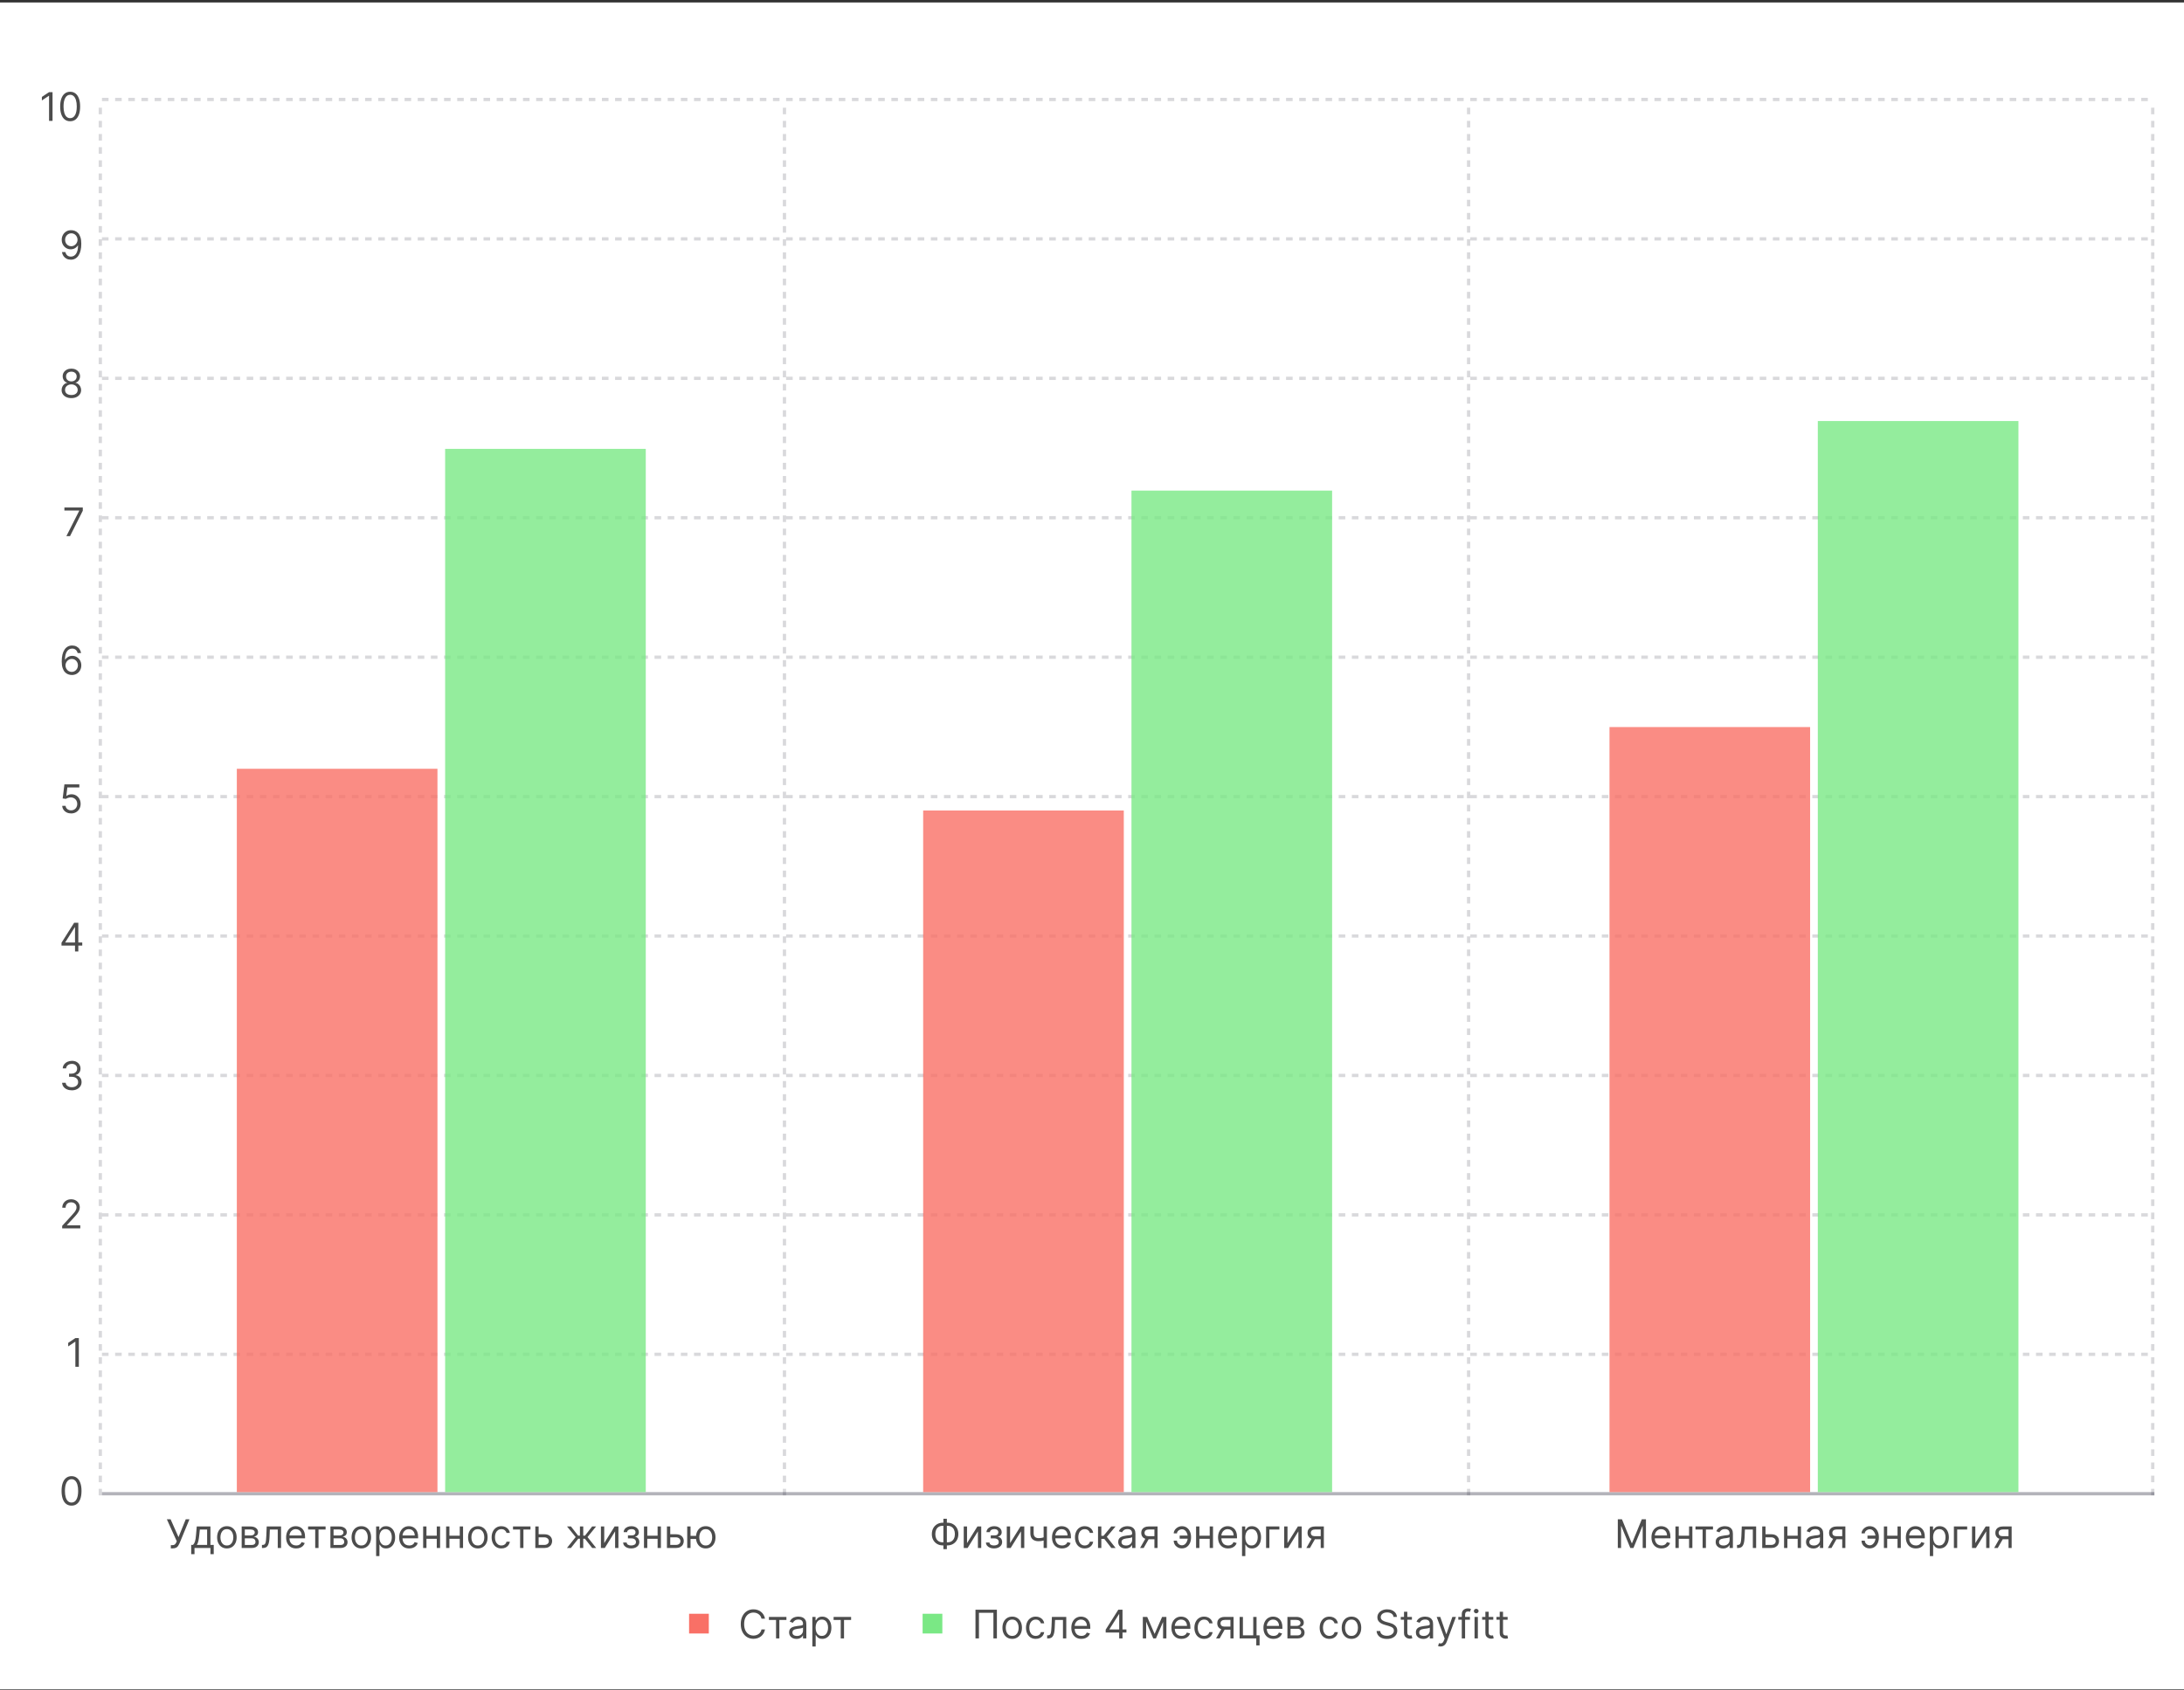
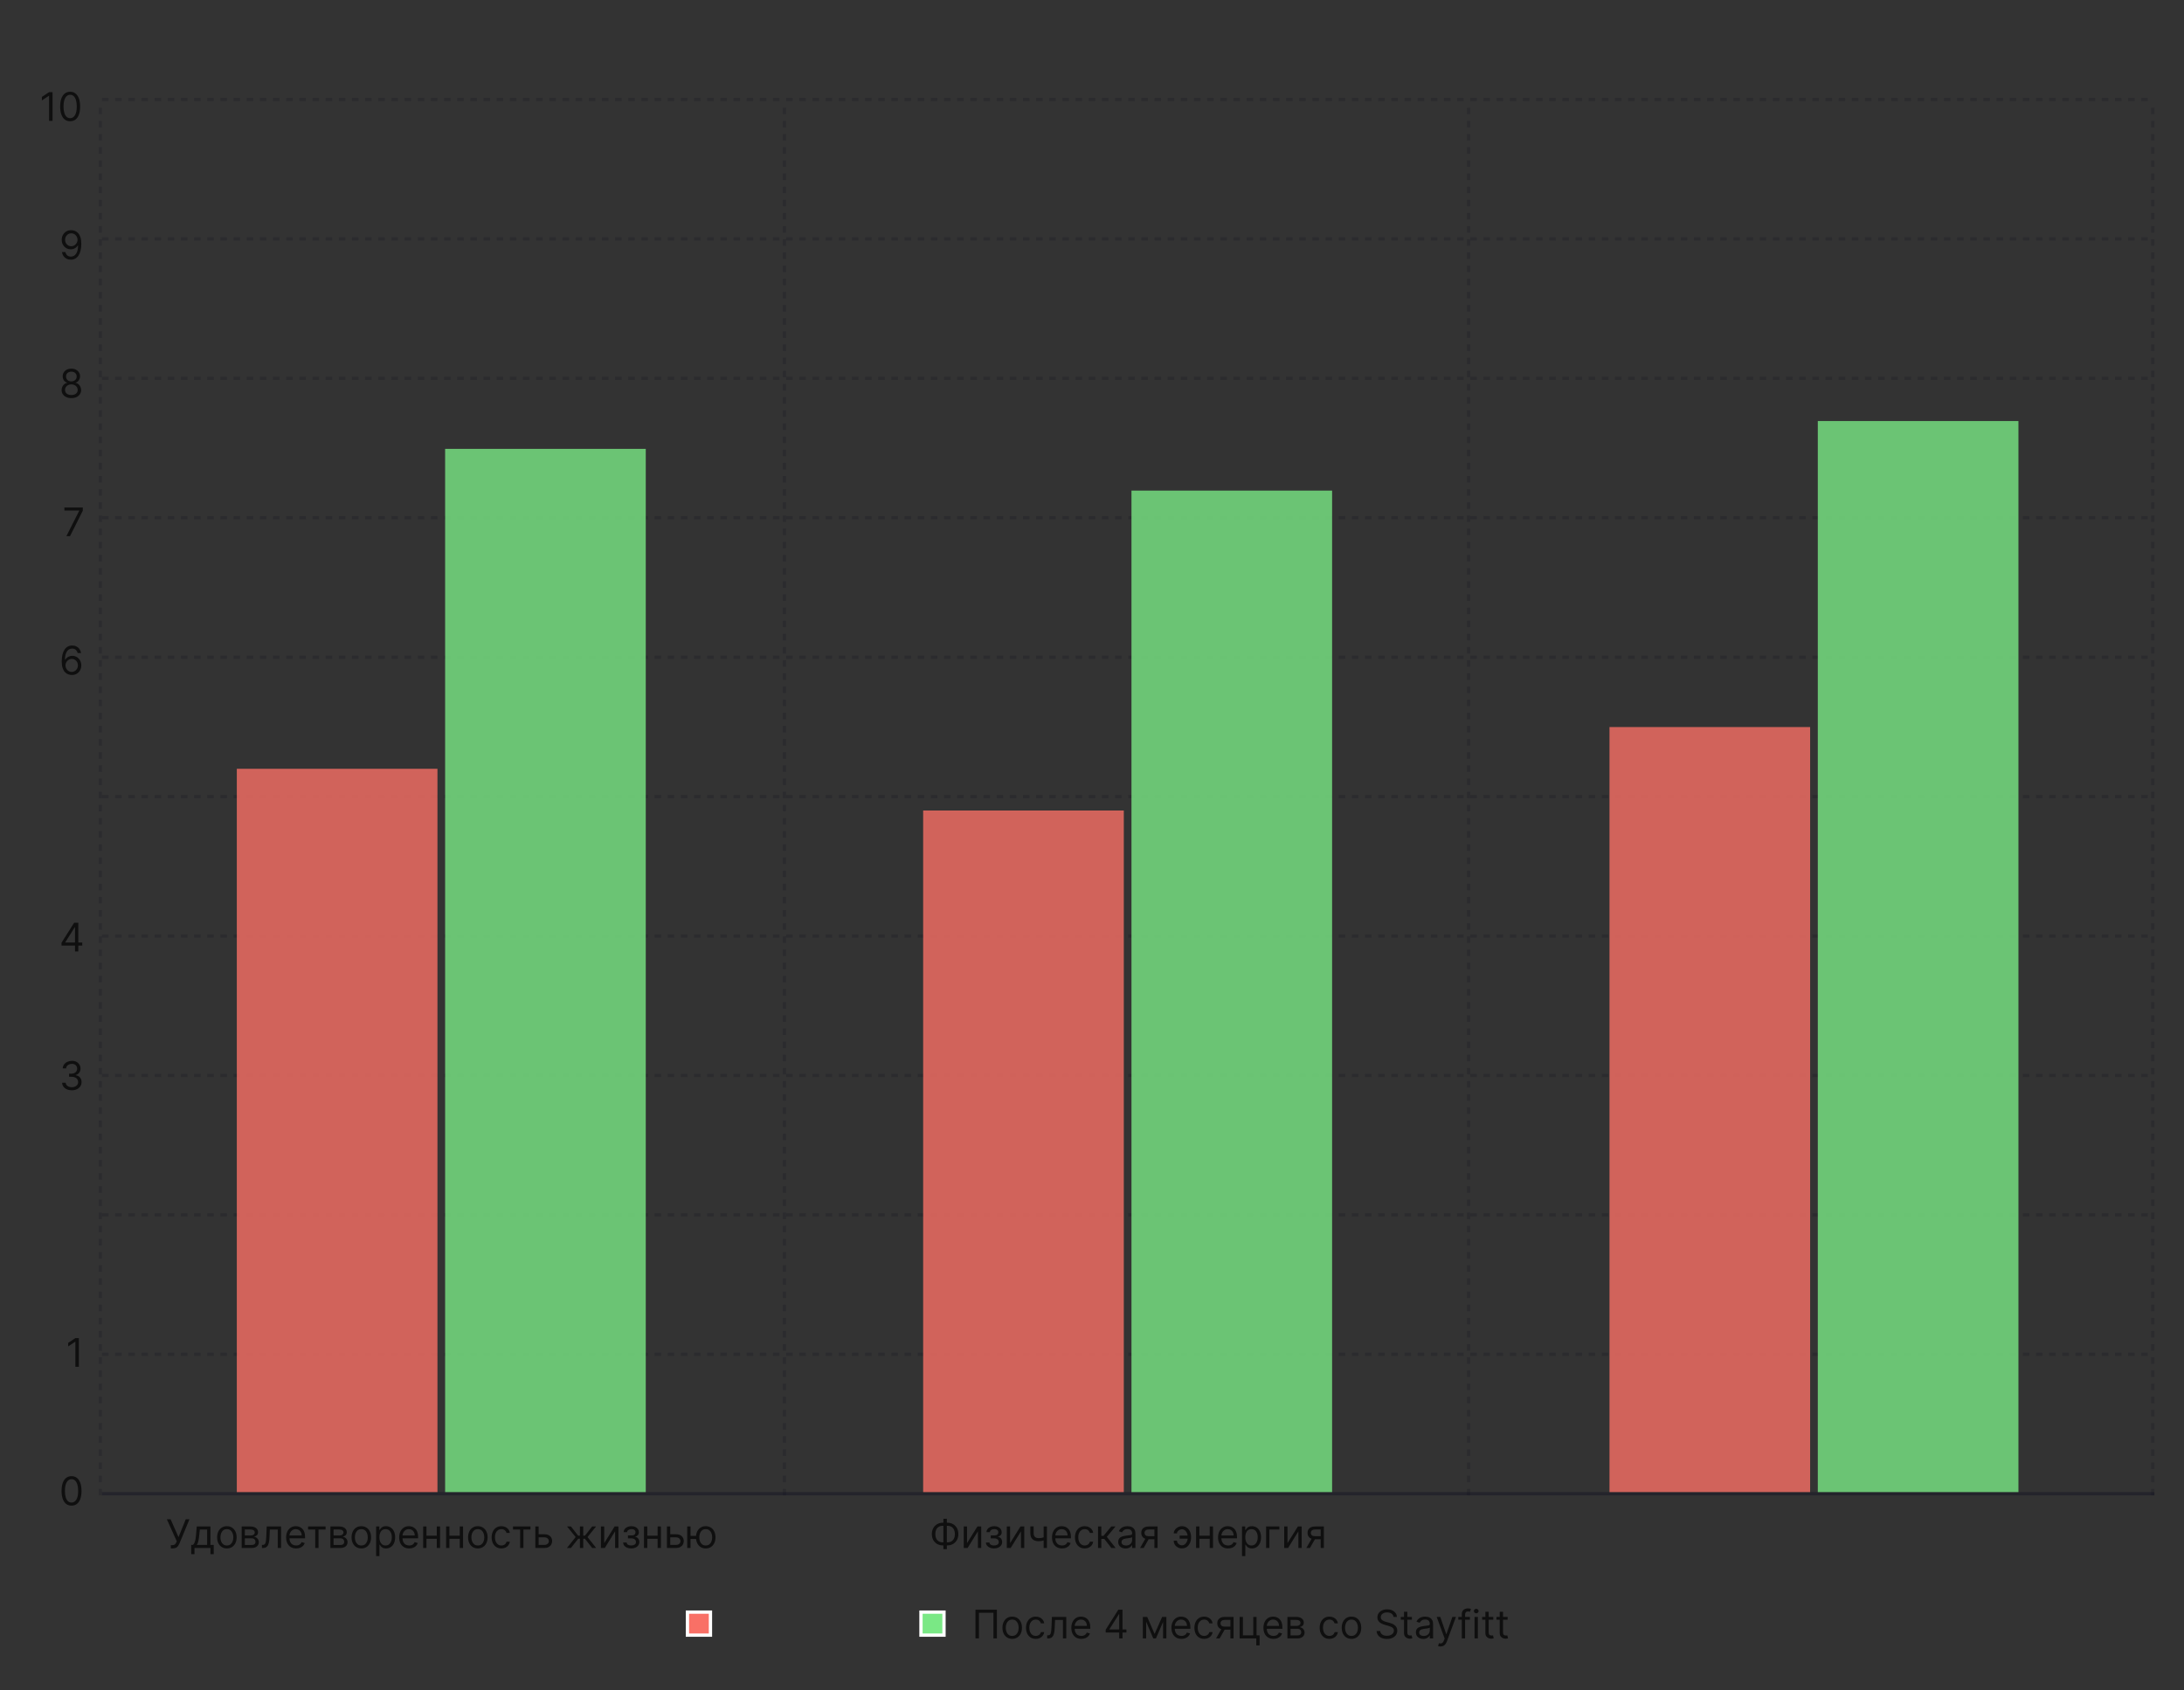
<svg xmlns="http://www.w3.org/2000/svg" width="664" height="514" viewBox="0 0 664 514" fill="none">
  <rect x="0" y="0" width="664" height="514" fill="#333333" stroke="none" />
-   <rect width="664" height="513" transform="translate(0 0.75)" fill="white" />
  <path d="M15.972 28.023V36.75H14.915V29.131H14.864L12.733 30.546V29.472L14.915 28.023H15.972ZM21.328 36.869C20.686 36.869 20.139 36.695 19.688 36.345C19.236 35.993 18.891 35.483 18.652 34.815C18.413 34.145 18.294 33.335 18.294 32.386C18.294 31.443 18.413 30.638 18.652 29.97C18.893 29.3 19.24 28.788 19.692 28.436C20.146 28.081 20.692 27.903 21.328 27.903C21.965 27.903 22.509 28.081 22.96 28.436C23.415 28.788 23.761 29.3 24 29.97C24.241 30.638 24.362 31.443 24.362 32.386C24.362 33.335 24.243 34.145 24.004 34.815C23.766 35.483 23.421 35.993 22.969 36.345C22.517 36.695 21.97 36.869 21.328 36.869ZM21.328 35.932C21.965 35.932 22.459 35.625 22.811 35.011C23.163 34.398 23.34 33.523 23.34 32.386C23.34 31.631 23.259 30.987 23.097 30.456C22.938 29.925 22.707 29.52 22.406 29.241C22.108 28.963 21.749 28.824 21.328 28.824C20.697 28.824 20.204 29.135 19.849 29.757C19.494 30.376 19.317 31.253 19.317 32.386C19.317 33.142 19.396 33.784 19.555 34.312C19.715 34.841 19.943 35.243 20.241 35.519C20.543 35.794 20.905 35.932 21.328 35.932Z" fill="black" fill-opacity="0.7" />
  <path d="M21.682 70.005C22.04 70.008 22.398 70.076 22.756 70.21C23.114 70.343 23.44 70.565 23.736 70.874C24.031 71.181 24.268 71.6 24.447 72.131C24.626 72.663 24.716 73.329 24.716 74.13C24.716 74.906 24.642 75.594 24.494 76.197C24.349 76.796 24.139 77.302 23.864 77.714C23.591 78.126 23.259 78.438 22.866 78.651C22.477 78.864 22.037 78.971 21.546 78.971C21.057 78.971 20.621 78.874 20.237 78.681C19.857 78.485 19.544 78.214 19.3 77.867C19.058 77.518 18.903 77.113 18.835 76.653H19.875C19.969 77.053 20.155 77.384 20.433 77.646C20.715 77.904 21.085 78.033 21.546 78.033C22.219 78.033 22.75 77.739 23.139 77.151C23.531 76.563 23.727 75.732 23.727 74.658H23.659C23.5 74.897 23.311 75.103 23.092 75.276C22.874 75.45 22.631 75.583 22.364 75.677C22.097 75.771 21.812 75.817 21.511 75.817C21.011 75.817 20.553 75.694 20.135 75.447C19.72 75.197 19.388 74.854 19.138 74.42C18.891 73.982 18.767 73.482 18.767 72.92C18.767 72.386 18.886 71.897 19.125 71.454C19.366 71.008 19.704 70.653 20.139 70.388C20.577 70.124 21.091 69.996 21.682 70.005ZM21.682 70.942C21.324 70.942 21.001 71.032 20.715 71.211C20.43 71.387 20.204 71.626 20.037 71.927C19.872 72.225 19.79 72.556 19.79 72.92C19.79 73.283 19.869 73.614 20.028 73.913C20.19 74.208 20.41 74.444 20.689 74.62C20.97 74.793 21.29 74.88 21.648 74.88C21.918 74.88 22.169 74.827 22.402 74.722C22.635 74.614 22.838 74.468 23.011 74.283C23.188 74.096 23.325 73.884 23.425 73.648C23.524 73.41 23.574 73.161 23.574 72.903C23.574 72.562 23.491 72.242 23.327 71.944C23.165 71.646 22.94 71.404 22.653 71.219C22.369 71.035 22.046 70.942 21.682 70.942Z" fill="black" fill-opacity="0.7" />
  <path d="M21.699 121.069C21.114 121.069 20.597 120.965 20.148 120.757C19.702 120.547 19.354 120.259 19.104 119.892C18.854 119.523 18.73 119.103 18.733 118.631C18.73 118.262 18.803 117.921 18.95 117.608C19.098 117.293 19.3 117.03 19.555 116.82C19.814 116.607 20.102 116.472 20.421 116.415V116.364C20.003 116.256 19.671 116.022 19.423 115.661C19.176 115.297 19.054 114.884 19.057 114.421C19.054 113.978 19.166 113.581 19.393 113.232C19.621 112.882 19.933 112.607 20.331 112.405C20.732 112.203 21.188 112.103 21.699 112.103C22.204 112.103 22.656 112.203 23.054 112.405C23.452 112.607 23.764 112.882 23.991 113.232C24.222 113.581 24.338 113.978 24.341 114.421C24.338 114.884 24.212 115.297 23.962 115.661C23.715 116.022 23.386 116.256 22.977 116.364V116.415C23.293 116.472 23.577 116.607 23.829 116.82C24.082 117.03 24.284 117.293 24.435 117.608C24.585 117.921 24.662 118.262 24.665 118.631C24.662 119.103 24.534 119.523 24.281 119.892C24.031 120.259 23.683 120.547 23.237 120.757C22.794 120.965 22.281 121.069 21.699 121.069ZM21.699 120.131C22.094 120.131 22.435 120.067 22.722 119.939C23.009 119.811 23.23 119.631 23.386 119.398C23.543 119.165 23.622 118.892 23.625 118.58C23.622 118.25 23.537 117.959 23.369 117.706C23.202 117.453 22.973 117.255 22.683 117.11C22.396 116.965 22.068 116.892 21.699 116.892C21.327 116.892 20.994 116.965 20.702 117.11C20.412 117.255 20.183 117.453 20.016 117.706C19.851 117.959 19.77 118.25 19.773 118.58C19.77 118.892 19.845 119.165 19.999 119.398C20.155 119.631 20.378 119.811 20.668 119.939C20.957 120.067 21.301 120.131 21.699 120.131ZM21.699 115.989C22.011 115.989 22.288 115.926 22.53 115.801C22.774 115.676 22.966 115.502 23.105 115.277C23.244 115.053 23.315 114.79 23.318 114.489C23.315 114.194 23.246 113.936 23.109 113.718C22.973 113.496 22.784 113.326 22.543 113.206C22.301 113.084 22.02 113.023 21.699 113.023C21.372 113.023 21.087 113.084 20.842 113.206C20.598 113.326 20.409 113.496 20.276 113.718C20.142 113.936 20.077 114.194 20.079 114.489C20.077 114.79 20.143 115.053 20.28 115.277C20.419 115.502 20.611 115.676 20.855 115.801C21.099 115.926 21.381 115.989 21.699 115.989Z" fill="black" fill-opacity="0.7" />
  <path d="M20.176 163.051L24.079 155.329V155.261H19.579V154.324H25.171V155.312L21.284 163.051H20.176Z" fill="black" fill-opacity="0.7" />
  <path d="M21.801 205.268C21.443 205.262 21.085 205.194 20.727 205.063C20.369 204.933 20.043 204.712 19.747 204.403C19.452 204.09 19.215 203.668 19.035 203.137C18.857 202.603 18.767 201.933 18.767 201.126C18.767 200.353 18.84 199.668 18.984 199.072C19.129 198.472 19.34 197.968 19.615 197.559C19.891 197.147 20.223 196.835 20.612 196.621C21.004 196.408 21.446 196.302 21.938 196.302C22.426 196.302 22.861 196.4 23.241 196.596C23.625 196.789 23.938 197.059 24.179 197.406C24.421 197.752 24.577 198.151 24.648 198.603H23.608C23.511 198.211 23.324 197.886 23.046 197.627C22.767 197.369 22.398 197.239 21.938 197.239C21.261 197.239 20.729 197.533 20.34 198.121C19.953 198.71 19.759 199.535 19.756 200.597H19.824C19.983 200.356 20.172 200.15 20.391 199.979C20.612 199.806 20.857 199.673 21.124 199.579C21.391 199.485 21.673 199.438 21.972 199.438C22.472 199.438 22.929 199.563 23.344 199.813C23.759 200.06 24.091 200.403 24.341 200.84C24.591 201.275 24.716 201.773 24.716 202.336C24.716 202.876 24.595 203.37 24.354 203.819C24.112 204.265 23.773 204.62 23.335 204.884C22.901 205.146 22.389 205.273 21.801 205.268ZM21.801 204.33C22.159 204.33 22.48 204.241 22.764 204.062C23.051 203.883 23.277 203.643 23.442 203.342C23.609 203.04 23.693 202.705 23.693 202.336C23.693 201.975 23.612 201.647 23.45 201.352C23.291 201.053 23.071 200.816 22.79 200.64C22.511 200.464 22.193 200.376 21.835 200.376C21.565 200.376 21.314 200.43 21.081 200.538C20.848 200.643 20.643 200.788 20.467 200.972C20.294 201.157 20.158 201.369 20.058 201.607C19.959 201.843 19.909 202.092 19.909 202.353C19.909 202.7 19.99 203.023 20.152 203.325C20.317 203.626 20.541 203.869 20.825 204.053C21.112 204.238 21.438 204.33 21.801 204.33Z" fill="black" fill-opacity="0.7" />
-   <path d="M21.631 247.369C21.131 247.369 20.68 247.27 20.28 247.071C19.879 246.872 19.558 246.599 19.317 246.253C19.075 245.906 18.943 245.511 18.921 245.068H19.943C19.983 245.463 20.162 245.79 20.48 246.048C20.801 246.304 21.185 246.432 21.631 246.432C21.989 246.432 22.307 246.348 22.585 246.18C22.866 246.013 23.087 245.783 23.246 245.49C23.408 245.195 23.489 244.861 23.489 244.489C23.489 244.108 23.405 243.768 23.237 243.47C23.072 243.169 22.845 242.932 22.555 242.759C22.266 242.585 21.935 242.497 21.562 242.494C21.296 242.491 21.021 242.533 20.74 242.618C20.459 242.7 20.227 242.807 20.046 242.938L19.057 242.818L19.585 238.523H24.119V239.46H20.472L20.165 242.034H20.216C20.395 241.892 20.619 241.774 20.889 241.68C21.159 241.587 21.44 241.54 21.733 241.54C22.267 241.54 22.743 241.668 23.16 241.923C23.581 242.176 23.91 242.523 24.149 242.963C24.391 243.403 24.511 243.906 24.511 244.472C24.511 245.028 24.386 245.526 24.136 245.963C23.889 246.398 23.548 246.741 23.114 246.994C22.679 247.244 22.185 247.369 21.631 247.369Z" fill="black" fill-opacity="0.7" />
  <path d="M18.699 287.562V286.692L22.534 280.624H23.165V281.971H22.739L19.841 286.556V286.624H25.006V287.562H18.699ZM22.807 289.352V287.298V286.893V280.624H23.812V289.352H22.807Z" fill="black" fill-opacity="0.7" />
  <path d="M21.852 331.569C21.29 331.569 20.788 331.472 20.348 331.279C19.91 331.086 19.562 330.817 19.304 330.473C19.048 330.127 18.909 329.725 18.886 329.267H19.96C19.983 329.549 20.079 329.792 20.25 329.996C20.421 330.198 20.643 330.354 20.919 330.465C21.195 330.576 21.5 330.631 21.835 330.631C22.21 330.631 22.543 330.566 22.832 330.435C23.122 330.304 23.349 330.123 23.514 329.89C23.679 329.657 23.761 329.387 23.761 329.08C23.761 328.759 23.682 328.476 23.523 328.232C23.364 327.985 23.131 327.792 22.824 327.652C22.517 327.513 22.142 327.444 21.699 327.444H21V326.506H21.699C22.046 326.506 22.349 326.444 22.611 326.319C22.875 326.194 23.081 326.017 23.229 325.79C23.379 325.563 23.454 325.296 23.454 324.989C23.454 324.694 23.389 324.436 23.259 324.218C23.128 323.999 22.943 323.828 22.704 323.706C22.469 323.584 22.19 323.523 21.869 323.523C21.568 323.523 21.284 323.578 21.017 323.689C20.753 323.797 20.537 323.955 20.369 324.162C20.202 324.367 20.111 324.614 20.097 324.904H19.074C19.091 324.446 19.229 324.046 19.487 323.702C19.746 323.355 20.084 323.086 20.501 322.892C20.922 322.699 21.384 322.603 21.886 322.603C22.426 322.603 22.889 322.712 23.276 322.931C23.662 323.147 23.959 323.432 24.166 323.787C24.374 324.142 24.477 324.526 24.477 324.938C24.477 325.429 24.348 325.848 24.09 326.195C23.834 326.542 23.486 326.782 23.046 326.915V326.983C23.597 327.074 24.027 327.309 24.337 327.686C24.646 328.061 24.801 328.526 24.801 329.08C24.801 329.554 24.672 329.98 24.413 330.358C24.158 330.733 23.808 331.029 23.365 331.245C22.922 331.461 22.418 331.569 21.852 331.569Z" fill="black" fill-opacity="0.7" />
-   <path d="M18.903 373.551V372.784L21.784 369.63C22.122 369.261 22.401 368.94 22.619 368.667C22.838 368.392 23 368.133 23.105 367.892C23.213 367.647 23.267 367.392 23.267 367.125C23.267 366.818 23.193 366.552 23.046 366.328C22.901 366.103 22.702 365.93 22.449 365.808C22.196 365.686 21.912 365.625 21.597 365.625C21.261 365.625 20.969 365.694 20.719 365.833C20.472 365.97 20.28 366.162 20.143 366.409C20.01 366.656 19.943 366.946 19.943 367.278H18.938C18.938 366.767 19.055 366.318 19.291 365.931C19.527 365.545 19.848 365.244 20.254 365.028C20.663 364.812 21.122 364.704 21.631 364.704C22.142 364.704 22.595 364.812 22.99 365.028C23.385 365.244 23.695 365.535 23.919 365.902C24.143 366.268 24.256 366.676 24.256 367.125C24.256 367.446 24.197 367.76 24.081 368.066C23.967 368.37 23.768 368.71 23.484 369.085C23.203 369.457 22.812 369.912 22.312 370.449L20.352 372.545V372.613H24.409V373.551H18.903Z" fill="black" fill-opacity="0.7" />
  <path d="M23.972 406.921V415.648H22.915V408.029H22.864L20.733 409.444V408.37L22.915 406.921H23.972Z" fill="black" fill-opacity="0.7" />
  <path d="M21.75 457.869C21.108 457.869 20.561 457.695 20.109 457.345C19.658 456.993 19.312 456.483 19.074 455.815C18.835 455.145 18.716 454.335 18.716 453.386C18.716 452.443 18.835 451.638 19.074 450.97C19.315 450.3 19.662 449.788 20.114 449.436C20.568 449.081 21.114 448.903 21.75 448.903C22.386 448.903 22.93 449.081 23.382 449.436C23.837 449.788 24.183 450.3 24.422 450.97C24.663 451.638 24.784 452.443 24.784 453.386C24.784 454.335 24.665 455.145 24.426 455.815C24.188 456.483 23.842 456.993 23.391 457.345C22.939 457.695 22.392 457.869 21.75 457.869ZM21.75 456.932C22.386 456.932 22.881 456.625 23.233 456.011C23.585 455.398 23.761 454.523 23.761 453.386C23.761 452.631 23.68 451.987 23.518 451.456C23.359 450.925 23.129 450.52 22.828 450.241C22.53 449.963 22.171 449.824 21.75 449.824C21.119 449.824 20.626 450.135 20.271 450.757C19.916 451.376 19.739 452.253 19.739 453.386C19.739 454.142 19.818 454.784 19.977 455.312C20.136 455.841 20.365 456.243 20.663 456.518C20.965 456.794 21.327 456.932 21.75 456.932Z" fill="black" fill-opacity="0.7" />
  <line x1="31" y1="30.25" x2="655" y2="30.25" stroke="#00001A" stroke-opacity="0.15" stroke-dasharray="2" />
  <line x1="31" y1="72.648" x2="655" y2="72.648" stroke="#00001A" stroke-opacity="0.15" stroke-dasharray="2" />
  <line x1="31" y1="115.051" x2="655" y2="115.051" stroke="#00001A" stroke-opacity="0.15" stroke-dasharray="2" />
  <line x1="31" y1="157.449" x2="655" y2="157.449" stroke="#00001A" stroke-opacity="0.15" stroke-dasharray="2" />
  <line x1="31" y1="199.852" x2="655" y2="199.852" stroke="#00001A" stroke-opacity="0.15" stroke-dasharray="2" />
  <line x1="31" y1="242.25" x2="655" y2="242.25" stroke="#00001A" stroke-opacity="0.15" stroke-dasharray="2" />
  <line x1="31" y1="284.648" x2="655" y2="284.648" stroke="#00001A" stroke-opacity="0.15" stroke-dasharray="2" />
  <line x1="31" y1="327.051" x2="655" y2="327.051" stroke="#00001A" stroke-opacity="0.15" stroke-dasharray="2" />
  <line x1="31" y1="369.449" x2="655" y2="369.449" stroke="#00001A" stroke-opacity="0.15" stroke-dasharray="2" />
  <line x1="31" y1="411.852" x2="655" y2="411.852" stroke="#00001A" stroke-opacity="0.15" stroke-dasharray="2" />
  <line x1="31" y1="454.25" x2="655" y2="454.25" stroke="#00001A" stroke-opacity="0.3" />
  <line x1="30.5" y1="454.75" x2="30.5" y2="30.75" stroke="#00001A" stroke-opacity="0.15" stroke-dasharray="2" />
  <line x1="238.5" y1="454.75" x2="238.5" y2="30.75" stroke="#00001A" stroke-opacity="0.15" stroke-dasharray="2" />
  <line x1="446.5" y1="454.75" x2="446.5" y2="30.75" stroke="#00001A" stroke-opacity="0.15" stroke-dasharray="2" />
  <line x1="654.5" y1="454.75" x2="654.5" y2="30.75" stroke="#00001A" stroke-opacity="0.15" stroke-dasharray="2" />
  <rect opacity="0.8" x="72" y="233.789" width="61" height="219.96" fill="#F97066" />
  <rect opacity="0.8" x="135.332" y="136.5" width="61" height="317.25" fill="#7AE885" />
  <rect opacity="0.8" x="280.668" y="246.48" width="61" height="207.27" fill="#F97066" />
  <rect opacity="0.8" x="344" y="149.191" width="61" height="304.56" fill="#7AE885" />
  <rect opacity="0.8" x="489.332" y="221.102" width="61" height="232.65" fill="#F97066" />
  <rect opacity="0.8" x="552.664" y="128.039" width="61" height="325.71" fill="#7AE885" />
  <path d="M51.938 470.869V469.881H52.484C52.694 469.881 52.87 469.839 53.012 469.757C53.157 469.675 53.276 469.568 53.37 469.438C53.467 469.307 53.546 469.17 53.609 469.028L53.745 468.705L50.728 462.023H51.87L54.273 467.443L56.472 462.023H57.597L54.58 469.335C54.461 469.608 54.325 469.861 54.171 470.094C54.021 470.327 53.815 470.514 53.553 470.656C53.295 470.798 52.944 470.869 52.501 470.869H51.938ZM58.131 472.625V469.812H58.677C58.81 469.673 58.925 469.523 59.022 469.361C59.118 469.199 59.202 469.007 59.273 468.786C59.347 468.561 59.41 468.288 59.461 467.967C59.512 467.643 59.557 467.253 59.597 466.795L59.819 464.205H63.978V469.812H64.983V472.625H63.978V470.75H59.137V472.625H58.131ZM59.819 469.812H62.972V465.142H60.756L60.586 466.795C60.515 467.48 60.427 468.078 60.321 468.589C60.216 469.101 60.049 469.509 59.819 469.812ZM68.977 470.886C68.386 470.886 67.868 470.746 67.422 470.464C66.979 470.183 66.632 469.79 66.382 469.284C66.135 468.778 66.011 468.187 66.011 467.511C66.011 466.83 66.135 466.234 66.382 465.726C66.632 465.217 66.979 464.822 67.422 464.541C67.868 464.26 68.386 464.119 68.977 464.119C69.568 464.119 70.085 464.26 70.528 464.541C70.975 464.822 71.321 465.217 71.568 465.726C71.818 466.234 71.943 466.83 71.943 467.511C71.943 468.187 71.818 468.778 71.568 469.284C71.321 469.79 70.975 470.183 70.528 470.464C70.085 470.746 69.568 470.886 68.977 470.886ZM68.977 469.983C69.426 469.983 69.796 469.868 70.085 469.638C70.375 469.408 70.59 469.105 70.729 468.73C70.868 468.355 70.938 467.949 70.938 467.511C70.938 467.074 70.868 466.666 70.729 466.288C70.59 465.911 70.375 465.605 70.085 465.372C69.796 465.139 69.426 465.023 68.977 465.023C68.528 465.023 68.159 465.139 67.869 465.372C67.58 465.605 67.365 465.911 67.226 466.288C67.087 466.666 67.017 467.074 67.017 467.511C67.017 467.949 67.087 468.355 67.226 468.73C67.365 469.105 67.58 469.408 67.869 469.638C68.159 469.868 68.528 469.983 68.977 469.983ZM73.478 470.75V464.205H76.154C76.859 464.205 77.419 464.364 77.834 464.682C78.248 465 78.456 465.42 78.456 465.943C78.456 466.341 78.338 466.649 78.102 466.868C77.866 467.084 77.564 467.23 77.194 467.307C77.436 467.341 77.67 467.426 77.897 467.562C78.127 467.699 78.318 467.886 78.469 468.125C78.619 468.361 78.694 468.651 78.694 468.994C78.694 469.33 78.609 469.629 78.439 469.893C78.268 470.158 78.024 470.366 77.706 470.52C77.388 470.673 77.007 470.75 76.564 470.75H73.478ZM74.433 469.83H76.564C76.91 469.83 77.181 469.747 77.377 469.582C77.574 469.418 77.672 469.193 77.672 468.909C77.672 468.571 77.574 468.305 77.377 468.112C77.181 467.916 76.91 467.818 76.564 467.818H74.433V469.83ZM74.433 466.949H76.154C76.424 466.949 76.656 466.912 76.849 466.838C77.042 466.761 77.19 466.653 77.292 466.514C77.397 466.372 77.45 466.205 77.45 466.011C77.45 465.736 77.335 465.52 77.105 465.364C76.875 465.205 76.558 465.125 76.154 465.125H74.433V466.949ZM79.637 470.75V469.812H79.876C80.072 469.812 80.235 469.774 80.366 469.697C80.496 469.618 80.602 469.48 80.681 469.284C80.764 469.085 80.826 468.81 80.869 468.457C80.914 468.102 80.947 467.651 80.967 467.102L81.086 464.205H85.45V470.75H84.444V465.142H82.04L81.938 467.477C81.915 468.014 81.867 468.487 81.793 468.896C81.722 469.303 81.613 469.643 81.465 469.919C81.32 470.195 81.127 470.402 80.886 470.541C80.644 470.68 80.342 470.75 79.978 470.75H79.637ZM90.039 470.886C89.408 470.886 88.864 470.747 88.407 470.469C87.953 470.188 87.602 469.795 87.355 469.293C87.11 468.787 86.988 468.199 86.988 467.528C86.988 466.858 87.11 466.267 87.355 465.756C87.602 465.241 87.945 464.841 88.386 464.554C88.829 464.264 89.346 464.119 89.937 464.119C90.278 464.119 90.614 464.176 90.947 464.29C91.279 464.403 91.582 464.588 91.855 464.844C92.127 465.097 92.344 465.432 92.507 465.849C92.668 466.267 92.749 466.781 92.749 467.392V467.818H87.704V466.949H91.727C91.727 466.58 91.653 466.25 91.505 465.96C91.36 465.67 91.153 465.442 90.883 465.274C90.616 465.107 90.3 465.023 89.937 465.023C89.536 465.023 89.19 465.122 88.897 465.321C88.607 465.517 88.384 465.773 88.228 466.088C88.072 466.403 87.994 466.741 87.994 467.102V467.682C87.994 468.176 88.079 468.595 88.249 468.939C88.423 469.28 88.663 469.54 88.969 469.719C89.276 469.895 89.633 469.983 90.039 469.983C90.303 469.983 90.542 469.946 90.755 469.872C90.971 469.795 91.157 469.682 91.313 469.531C91.469 469.378 91.59 469.187 91.675 468.96L92.647 469.233C92.545 469.562 92.373 469.852 92.132 470.102C91.89 470.349 91.592 470.543 91.237 470.682C90.882 470.818 90.482 470.886 90.039 470.886ZM93.67 465.142V464.205H98.988V465.142H96.84V470.75H95.835V465.142H93.67ZM100.455 470.75V464.205H103.131C103.836 464.205 104.395 464.364 104.81 464.682C105.225 465 105.432 465.42 105.432 465.943C105.432 466.341 105.314 466.649 105.079 466.868C104.843 467.084 104.54 467.23 104.171 467.307C104.412 467.341 104.647 467.426 104.874 467.562C105.104 467.699 105.294 467.886 105.445 468.125C105.596 468.361 105.671 468.651 105.671 468.994C105.671 469.33 105.586 469.629 105.415 469.893C105.245 470.158 105 470.366 104.682 470.52C104.364 470.673 103.983 470.75 103.54 470.75H100.455ZM101.41 469.83H103.54C103.887 469.83 104.158 469.747 104.354 469.582C104.55 469.418 104.648 469.193 104.648 468.909C104.648 468.571 104.55 468.305 104.354 468.112C104.158 467.916 103.887 467.818 103.54 467.818H101.41V469.83ZM101.41 466.949H103.131C103.401 466.949 103.633 466.912 103.826 466.838C104.019 466.761 104.167 466.653 104.269 466.514C104.374 466.372 104.427 466.205 104.427 466.011C104.427 465.736 104.311 465.52 104.081 465.364C103.851 465.205 103.535 465.125 103.131 465.125H101.41V466.949ZM109.852 470.886C109.261 470.886 108.743 470.746 108.297 470.464C107.854 470.183 107.507 469.79 107.257 469.284C107.01 468.778 106.886 468.187 106.886 467.511C106.886 466.83 107.01 466.234 107.257 465.726C107.507 465.217 107.854 464.822 108.297 464.541C108.743 464.26 109.261 464.119 109.852 464.119C110.443 464.119 110.96 464.26 111.403 464.541C111.849 464.822 112.196 465.217 112.443 465.726C112.693 466.234 112.818 466.83 112.818 467.511C112.818 468.187 112.693 468.778 112.443 469.284C112.196 469.79 111.849 470.183 111.403 470.464C110.96 470.746 110.443 470.886 109.852 470.886ZM109.852 469.983C110.301 469.983 110.671 469.868 110.96 469.638C111.25 469.408 111.465 469.105 111.604 468.73C111.743 468.355 111.813 467.949 111.813 467.511C111.813 467.074 111.743 466.666 111.604 466.288C111.465 465.911 111.25 465.605 110.96 465.372C110.671 465.139 110.301 465.023 109.852 465.023C109.403 465.023 109.034 465.139 108.744 465.372C108.455 465.605 108.24 465.911 108.101 466.288C107.962 466.666 107.892 467.074 107.892 467.511C107.892 467.949 107.962 468.355 108.101 468.73C108.24 469.105 108.455 469.408 108.744 469.638C109.034 469.868 109.403 469.983 109.852 469.983ZM114.353 473.205V464.205H115.325V465.244H115.444C115.518 465.131 115.62 464.986 115.751 464.81C115.885 464.631 116.075 464.472 116.322 464.332C116.572 464.19 116.91 464.119 117.336 464.119C117.887 464.119 118.373 464.257 118.794 464.533C119.214 464.808 119.542 465.199 119.778 465.705C120.014 466.21 120.132 466.807 120.132 467.494C120.132 468.188 120.014 468.788 119.778 469.297C119.542 469.803 119.216 470.195 118.798 470.473C118.38 470.749 117.899 470.886 117.353 470.886C116.933 470.886 116.596 470.817 116.343 470.678C116.091 470.536 115.896 470.375 115.76 470.196C115.623 470.014 115.518 469.864 115.444 469.744H115.359V473.205H114.353ZM115.342 467.477C115.342 467.972 115.414 468.408 115.559 468.786C115.704 469.161 115.916 469.455 116.194 469.668C116.473 469.878 116.814 469.983 117.217 469.983C117.637 469.983 117.988 469.872 118.27 469.651C118.554 469.426 118.767 469.125 118.909 468.747C119.054 468.366 119.126 467.943 119.126 467.477C119.126 467.017 119.055 466.602 118.913 466.233C118.774 465.861 118.562 465.567 118.278 465.351C117.997 465.132 117.643 465.023 117.217 465.023C116.808 465.023 116.464 465.126 116.186 465.334C115.907 465.538 115.697 465.825 115.555 466.195C115.413 466.561 115.342 466.989 115.342 467.477ZM124.41 470.886C123.78 470.886 123.236 470.747 122.778 470.469C122.324 470.188 121.973 469.795 121.726 469.293C121.481 468.787 121.359 468.199 121.359 467.528C121.359 466.858 121.481 466.267 121.726 465.756C121.973 465.241 122.316 464.841 122.757 464.554C123.2 464.264 123.717 464.119 124.308 464.119C124.649 464.119 124.986 464.176 125.318 464.29C125.65 464.403 125.953 464.588 126.226 464.844C126.498 465.097 126.716 465.432 126.878 465.849C127.039 466.267 127.12 466.781 127.12 467.392V467.818H122.075V466.949H126.098C126.098 466.58 126.024 466.25 125.876 465.96C125.731 465.67 125.524 465.442 125.254 465.274C124.987 465.107 124.672 465.023 124.308 465.023C123.907 465.023 123.561 465.122 123.268 465.321C122.978 465.517 122.755 465.773 122.599 466.088C122.443 466.403 122.365 466.741 122.365 467.102V467.682C122.365 468.176 122.45 468.595 122.62 468.939C122.794 469.28 123.034 469.54 123.341 469.719C123.647 469.895 124.004 469.983 124.41 469.983C124.674 469.983 124.913 469.946 125.126 469.872C125.342 469.795 125.528 469.682 125.684 469.531C125.841 469.378 125.961 469.187 126.047 468.96L127.018 469.233C126.916 469.562 126.744 469.852 126.503 470.102C126.261 470.349 125.963 470.543 125.608 470.682C125.253 470.818 124.853 470.886 124.41 470.886ZM133.031 467.017V467.955H129.417V467.017H133.031ZM129.656 464.205V470.75H128.65V464.205H129.656ZM133.798 464.205V470.75H132.792V464.205H133.798ZM140.015 467.017V467.955H136.402V467.017H140.015ZM136.64 464.205V470.75H135.635V464.205H136.64ZM140.782 464.205V470.75H139.777V464.205H140.782ZM145.278 470.886C144.687 470.886 144.169 470.746 143.723 470.464C143.28 470.183 142.933 469.79 142.683 469.284C142.436 468.778 142.312 468.187 142.312 467.511C142.312 466.83 142.436 466.234 142.683 465.726C142.933 465.217 143.28 464.822 143.723 464.541C144.169 464.26 144.687 464.119 145.278 464.119C145.869 464.119 146.386 464.26 146.829 464.541C147.275 464.822 147.622 465.217 147.869 465.726C148.119 466.234 148.244 466.83 148.244 467.511C148.244 468.187 148.119 468.778 147.869 469.284C147.622 469.79 147.275 470.183 146.829 470.464C146.386 470.746 145.869 470.886 145.278 470.886ZM145.278 469.983C145.727 469.983 146.096 469.868 146.386 469.638C146.676 469.408 146.89 469.105 147.03 468.73C147.169 468.355 147.238 467.949 147.238 467.511C147.238 467.074 147.169 466.666 147.03 466.288C146.89 465.911 146.676 465.605 146.386 465.372C146.096 465.139 145.727 465.023 145.278 465.023C144.829 465.023 144.46 465.139 144.17 465.372C143.88 465.605 143.666 465.911 143.527 466.288C143.387 466.666 143.318 467.074 143.318 467.511C143.318 467.949 143.387 468.355 143.527 468.73C143.666 469.105 143.88 469.408 144.17 469.638C144.46 469.868 144.829 469.983 145.278 469.983ZM152.438 470.886C151.825 470.886 151.296 470.741 150.853 470.452C150.41 470.162 150.069 469.763 149.83 469.254C149.592 468.746 149.472 468.165 149.472 467.511C149.472 466.847 149.595 466.26 149.839 465.751C150.086 465.24 150.43 464.841 150.87 464.554C151.313 464.264 151.83 464.119 152.421 464.119C152.881 464.119 153.296 464.205 153.666 464.375C154.035 464.545 154.337 464.784 154.573 465.091C154.809 465.398 154.955 465.756 155.012 466.165H154.006C153.93 465.866 153.759 465.602 153.495 465.372C153.234 465.139 152.881 465.023 152.438 465.023C152.046 465.023 151.702 465.125 151.407 465.33C151.114 465.531 150.886 465.817 150.721 466.186C150.559 466.553 150.478 466.983 150.478 467.477C150.478 467.983 150.558 468.423 150.717 468.798C150.879 469.173 151.106 469.464 151.398 469.672C151.694 469.879 152.041 469.983 152.438 469.983C152.7 469.983 152.937 469.938 153.15 469.847C153.363 469.756 153.543 469.625 153.691 469.455C153.839 469.284 153.944 469.08 154.006 468.841H155.012C154.955 469.227 154.815 469.575 154.59 469.885C154.369 470.192 154.075 470.436 153.708 470.618C153.345 470.797 152.921 470.886 152.438 470.886ZM155.967 465.142V464.205H161.285V465.142H159.137V470.75H158.131V465.142H155.967ZM163.621 466.574H165.496C166.263 466.574 166.85 466.768 167.256 467.158C167.662 467.547 167.865 468.04 167.865 468.636C167.865 469.028 167.775 469.385 167.593 469.706C167.411 470.024 167.144 470.278 166.792 470.469C166.439 470.656 166.008 470.75 165.496 470.75H162.752V464.205H163.758V469.812H165.496C165.894 469.812 166.221 469.707 166.476 469.497C166.732 469.287 166.86 469.017 166.86 468.688C166.86 468.341 166.732 468.058 166.476 467.839C166.221 467.621 165.894 467.511 165.496 467.511H163.621V466.574ZM172.362 470.75L175.021 467.426L172.396 464.205H173.59L175.771 467H176.317V464.205H177.323V467H177.851L180.033 464.205H181.226L178.618 467.426L181.26 470.75H180.05L177.834 467.938H177.323V470.75H176.317V467.938H175.805L173.573 470.75H172.362ZM183.703 469.267L186.856 464.205H188.015V470.75H187.01V465.688L183.873 470.75H182.697V464.205H183.703V469.267ZM189.448 469.08H190.522C190.545 469.375 190.678 469.599 190.923 469.753C191.17 469.906 191.491 469.983 191.886 469.983C192.289 469.983 192.634 469.901 192.921 469.736C193.208 469.568 193.352 469.298 193.352 468.926C193.352 468.707 193.298 468.517 193.19 468.355C193.082 468.19 192.93 468.062 192.734 467.972C192.538 467.881 192.306 467.835 192.039 467.835H190.914V466.932H192.039C192.44 466.932 192.735 466.841 192.925 466.659C193.119 466.477 193.215 466.25 193.215 465.977C193.215 465.685 193.112 465.45 192.904 465.274C192.697 465.095 192.403 465.006 192.022 465.006C191.639 465.006 191.319 465.092 191.063 465.266C190.808 465.436 190.673 465.656 190.658 465.926H189.602C189.613 465.574 189.721 465.263 189.925 464.993C190.13 464.72 190.408 464.507 190.761 464.354C191.113 464.197 191.516 464.119 191.971 464.119C192.431 464.119 192.83 464.2 193.168 464.362C193.509 464.521 193.772 464.739 193.957 465.014C194.144 465.287 194.238 465.597 194.238 465.943C194.238 466.312 194.134 466.611 193.927 466.838C193.72 467.065 193.46 467.227 193.147 467.324V467.392C193.394 467.409 193.609 467.489 193.791 467.631C193.975 467.77 194.119 467.953 194.221 468.18C194.323 468.405 194.374 468.653 194.374 468.926C194.374 469.324 194.268 469.67 194.055 469.966C193.842 470.259 193.549 470.486 193.177 470.648C192.805 470.807 192.38 470.886 191.903 470.886C191.44 470.886 191.025 470.811 190.658 470.661C190.292 470.507 190.001 470.295 189.785 470.026C189.572 469.753 189.46 469.438 189.448 469.08ZM200.168 467.017V467.955H196.554V467.017H200.168ZM196.793 464.205V470.75H195.787V464.205H196.793ZM200.935 464.205V470.75H199.929V464.205H200.935ZM203.641 466.574H205.516C206.283 466.574 206.869 466.768 207.276 467.158C207.682 467.547 207.885 468.04 207.885 468.636C207.885 469.028 207.794 469.385 207.612 469.706C207.43 470.024 207.163 470.278 206.811 470.469C206.459 470.656 206.027 470.75 205.516 470.75H202.771V464.205H203.777V469.812H205.516C205.913 469.812 206.24 469.707 206.496 469.497C206.751 469.287 206.879 469.017 206.879 468.688C206.879 468.341 206.751 468.058 206.496 467.839C206.24 467.621 205.913 467.511 205.516 467.511H203.641V466.574ZM212.552 467.068V468.006H209.092V467.068H212.552ZM209.944 464.205V470.75H208.939V464.205H209.944ZM214.564 470.886C213.973 470.886 213.454 470.746 213.008 470.464C212.565 470.183 212.218 469.79 211.968 469.284C211.721 468.778 211.598 468.187 211.598 467.511C211.598 466.83 211.721 466.234 211.968 465.726C212.218 465.217 212.565 464.822 213.008 464.541C213.454 464.26 213.973 464.119 214.564 464.119C215.155 464.119 215.672 464.26 216.115 464.541C216.561 464.822 216.907 465.217 217.155 465.726C217.405 466.234 217.53 466.83 217.53 467.511C217.53 468.187 217.405 468.778 217.155 469.284C216.907 469.79 216.561 470.183 216.115 470.464C215.672 470.746 215.155 470.886 214.564 470.886ZM214.564 469.983C215.012 469.983 215.382 469.868 215.672 469.638C215.961 469.408 216.176 469.105 216.315 468.73C216.454 468.355 216.524 467.949 216.524 467.511C216.524 467.074 216.454 466.666 216.315 466.288C216.176 465.911 215.961 465.605 215.672 465.372C215.382 465.139 215.012 465.023 214.564 465.023C214.115 465.023 213.745 465.139 213.456 465.372C213.166 465.605 212.951 465.911 212.812 466.288C212.673 466.666 212.603 467.074 212.603 467.511C212.603 467.949 212.673 468.355 212.812 468.73C212.951 469.105 213.166 469.408 213.456 469.638C213.745 469.868 214.115 469.983 214.564 469.983Z" fill="black" fill-opacity="0.7" />
  <path d="M286.648 463.062H288.029C288.676 463.062 289.252 463.207 289.754 463.497C290.257 463.787 290.652 464.19 290.939 464.707C291.226 465.224 291.37 465.824 291.37 466.506C291.37 467.188 291.226 467.788 290.939 468.308C290.652 468.828 290.257 469.234 289.754 469.527C289.252 469.82 288.676 469.966 288.029 469.966H286.648C286 469.966 285.425 469.821 284.922 469.531C284.419 469.241 284.024 468.838 283.737 468.321C283.451 467.804 283.307 467.205 283.307 466.523C283.307 465.841 283.451 465.24 283.737 464.72C284.024 464.2 284.419 463.794 284.922 463.501C285.425 463.209 286 463.062 286.648 463.062ZM286.648 464C286.154 464 285.736 464.104 285.395 464.311C285.057 464.518 284.8 464.811 284.624 465.189C284.451 465.567 284.364 466.011 284.364 466.523C284.364 467.028 284.451 467.469 284.624 467.844C284.8 468.219 285.057 468.51 285.395 468.717C285.736 468.925 286.154 469.028 286.648 469.028H288.029C288.523 469.028 288.939 468.925 289.277 468.717C289.618 468.51 289.875 468.217 290.049 467.839C290.225 467.462 290.313 467.017 290.313 466.506C290.313 466 290.225 465.56 290.049 465.185C289.875 464.81 289.618 464.518 289.277 464.311C288.939 464.104 288.523 464 288.029 464H286.648ZM287.875 461.869V471.108H286.818V461.869H287.875ZM294.009 469.267L297.163 464.205H298.322V470.75H297.316V465.688L294.18 470.75H293.004V464.205H294.009V469.267ZM299.755 469.08H300.829C300.851 469.375 300.985 469.599 301.229 469.753C301.476 469.906 301.797 469.983 302.192 469.983C302.596 469.983 302.941 469.901 303.228 469.736C303.515 469.568 303.658 469.298 303.658 468.926C303.658 468.707 303.604 468.517 303.496 468.355C303.388 468.19 303.236 468.062 303.04 467.972C302.844 467.881 302.613 467.835 302.346 467.835H301.221V466.932H302.346C302.746 466.932 303.042 466.841 303.232 466.659C303.425 466.477 303.522 466.25 303.522 465.977C303.522 465.685 303.418 465.45 303.211 465.274C303.003 465.095 302.709 465.006 302.329 465.006C301.945 465.006 301.626 465.092 301.37 465.266C301.114 465.436 300.979 465.656 300.965 465.926H299.908C299.92 465.574 300.028 465.263 300.232 464.993C300.437 464.72 300.715 464.507 301.067 464.354C301.42 464.197 301.823 464.119 302.278 464.119C302.738 464.119 303.137 464.2 303.475 464.362C303.816 464.521 304.079 464.739 304.263 465.014C304.451 465.287 304.545 465.597 304.545 465.943C304.545 466.312 304.441 466.611 304.234 466.838C304.026 467.065 303.766 467.227 303.454 467.324V467.392C303.701 467.409 303.915 467.489 304.097 467.631C304.282 467.77 304.425 467.953 304.528 468.18C304.63 468.405 304.681 468.653 304.681 468.926C304.681 469.324 304.574 469.67 304.361 469.966C304.148 470.259 303.856 470.486 303.484 470.648C303.111 470.807 302.687 470.886 302.209 470.886C301.746 470.886 301.332 470.811 300.965 470.661C300.599 470.507 300.307 470.295 300.091 470.026C299.878 469.753 299.766 469.438 299.755 469.08ZM307.099 469.267L310.253 464.205H311.412V470.75H310.406V465.688L307.27 470.75H306.094V464.205H307.099V469.267ZM318.299 464.205V470.75H317.294V464.205H318.299ZM317.907 467.324V468.261C317.68 468.347 317.454 468.422 317.23 468.487C317.005 468.55 316.769 468.599 316.522 468.636C316.275 468.67 316.004 468.688 315.708 468.688C314.967 468.688 314.372 468.487 313.923 468.087C313.477 467.686 313.254 467.085 313.254 466.284V464.188H314.259V466.284C314.259 466.619 314.323 466.895 314.451 467.111C314.579 467.327 314.752 467.487 314.971 467.592C315.19 467.697 315.436 467.75 315.708 467.75C316.134 467.75 316.519 467.712 316.863 467.635C317.21 467.555 317.558 467.452 317.907 467.324ZM322.889 470.886C322.258 470.886 321.714 470.747 321.257 470.469C320.802 470.188 320.451 469.795 320.204 469.293C319.96 468.787 319.838 468.199 319.838 467.528C319.838 466.858 319.96 466.267 320.204 465.756C320.451 465.241 320.795 464.841 321.235 464.554C321.678 464.264 322.196 464.119 322.786 464.119C323.127 464.119 323.464 464.176 323.796 464.29C324.129 464.403 324.431 464.588 324.704 464.844C324.977 465.097 325.194 465.432 325.356 465.849C325.518 466.267 325.599 466.781 325.599 467.392V467.818H320.553V466.949H324.576C324.576 466.58 324.502 466.25 324.355 465.96C324.21 465.67 324.002 465.442 323.732 465.274C323.465 465.107 323.15 465.023 322.786 465.023C322.386 465.023 322.039 465.122 321.747 465.321C321.457 465.517 321.234 465.773 321.078 466.088C320.921 466.403 320.843 466.741 320.843 467.102V467.682C320.843 468.176 320.928 468.595 321.099 468.939C321.272 469.28 321.512 469.54 321.819 469.719C322.126 469.895 322.482 469.983 322.889 469.983C323.153 469.983 323.392 469.946 323.605 469.872C323.821 469.795 324.007 469.682 324.163 469.531C324.319 469.378 324.44 469.187 324.525 468.96L325.497 469.233C325.394 469.562 325.223 469.852 324.981 470.102C324.74 470.349 324.441 470.543 324.086 470.682C323.731 470.818 323.332 470.886 322.889 470.886ZM329.788 470.886C329.174 470.886 328.646 470.741 328.203 470.452C327.759 470.162 327.419 469.763 327.18 469.254C326.941 468.746 326.822 468.165 326.822 467.511C326.822 466.847 326.944 466.26 327.188 465.751C327.436 465.24 327.779 464.841 328.22 464.554C328.663 464.264 329.18 464.119 329.771 464.119C330.231 464.119 330.646 464.205 331.015 464.375C331.384 464.545 331.687 464.784 331.923 465.091C332.159 465.398 332.305 465.756 332.362 466.165H331.356C331.279 465.866 331.109 465.602 330.845 465.372C330.583 465.139 330.231 465.023 329.788 465.023C329.396 465.023 329.052 465.125 328.757 465.33C328.464 465.531 328.235 465.817 328.071 466.186C327.909 466.553 327.828 466.983 327.828 467.477C327.828 467.983 327.907 468.423 328.066 468.798C328.228 469.173 328.455 469.464 328.748 469.672C329.044 469.879 329.39 469.983 329.788 469.983C330.049 469.983 330.286 469.938 330.5 469.847C330.713 469.756 330.893 469.625 331.041 469.455C331.188 469.284 331.294 469.08 331.356 468.841H332.362C332.305 469.227 332.164 469.575 331.94 469.885C331.718 470.192 331.424 470.436 331.058 470.618C330.694 470.797 330.271 470.886 329.788 470.886ZM333.832 470.75V464.205H334.838V467.051H335.502L337.855 464.205H339.15L336.508 467.358L339.184 470.75H337.889L335.741 467.989H334.838V470.75H333.832ZM342.203 470.903C341.789 470.903 341.412 470.825 341.074 470.669C340.736 470.51 340.468 470.281 340.269 469.983C340.07 469.682 339.97 469.318 339.97 468.892C339.97 468.517 340.044 468.213 340.192 467.98C340.34 467.744 340.537 467.56 340.784 467.426C341.031 467.293 341.304 467.193 341.603 467.128C341.904 467.06 342.206 467.006 342.51 466.966C342.908 466.915 343.23 466.876 343.478 466.851C343.728 466.822 343.909 466.776 344.023 466.71C344.139 466.645 344.198 466.531 344.198 466.369V466.335C344.198 465.915 344.083 465.588 343.853 465.355C343.625 465.122 343.28 465.006 342.817 465.006C342.337 465.006 341.96 465.111 341.688 465.321C341.415 465.531 341.223 465.756 341.112 465.994L340.158 465.653C340.328 465.256 340.556 464.946 340.84 464.724C341.127 464.5 341.439 464.344 341.777 464.256C342.118 464.165 342.453 464.119 342.783 464.119C342.993 464.119 343.235 464.145 343.507 464.196C343.783 464.244 344.049 464.345 344.304 464.499C344.563 464.652 344.777 464.884 344.948 465.193C345.118 465.503 345.203 465.918 345.203 466.438V470.75H344.198V469.864H344.147C344.078 470.006 343.965 470.158 343.806 470.32C343.647 470.482 343.435 470.619 343.171 470.733C342.906 470.847 342.584 470.903 342.203 470.903ZM342.357 470C342.754 470 343.09 469.922 343.362 469.766C343.638 469.609 343.845 469.408 343.985 469.161C344.127 468.913 344.198 468.653 344.198 468.381V467.46C344.155 467.511 344.061 467.558 343.916 467.601C343.774 467.641 343.61 467.676 343.422 467.707C343.237 467.736 343.057 467.761 342.881 467.784C342.708 467.804 342.567 467.821 342.459 467.835C342.198 467.869 341.953 467.925 341.726 468.001C341.502 468.075 341.32 468.187 341.181 468.338C341.044 468.486 340.976 468.687 340.976 468.943C340.976 469.293 341.105 469.557 341.364 469.736C341.625 469.912 341.956 470 342.357 470ZM350.976 470.75V465.125H349.238C348.846 465.125 348.538 465.216 348.313 465.398C348.089 465.58 347.976 465.83 347.976 466.148C347.976 466.46 348.077 466.706 348.279 466.885C348.484 467.064 348.763 467.153 349.118 467.153H351.232V468.091H349.118C348.675 468.091 348.293 468.013 347.972 467.857C347.651 467.7 347.404 467.477 347.231 467.188C347.057 466.895 346.971 466.548 346.971 466.148C346.971 465.744 347.062 465.398 347.243 465.108C347.425 464.818 347.685 464.595 348.023 464.439C348.364 464.283 348.769 464.205 349.238 464.205H351.931V470.75H350.976ZM346.613 470.75L348.471 467.494H349.562L347.704 470.75H346.613ZM359.317 465.057C359.09 465.06 358.861 465.118 358.631 465.232C358.404 465.345 358.213 465.496 358.06 465.683C357.909 465.868 357.834 466.074 357.834 466.301H356.845C356.845 466.017 356.914 465.744 357.05 465.483C357.186 465.222 357.37 464.989 357.6 464.784C357.833 464.58 358.097 464.418 358.392 464.298C358.691 464.179 358.999 464.119 359.317 464.119C359.914 464.119 360.419 464.27 360.834 464.571C361.252 464.872 361.568 465.27 361.784 465.764C362.003 466.259 362.112 466.795 362.112 467.375V467.614C362.112 468.19 362.003 468.727 361.784 469.224C361.568 469.719 361.252 470.116 360.834 470.418C360.419 470.719 359.914 470.869 359.317 470.869C358.84 470.869 358.415 470.764 358.043 470.554C357.671 470.341 357.378 470.057 357.165 469.702C356.952 469.347 356.845 468.952 356.845 468.517H357.834C357.834 468.764 357.904 468.996 358.043 469.212C358.185 469.425 358.368 469.598 358.593 469.732C358.82 469.862 359.061 469.929 359.317 469.932C359.698 469.929 360.022 469.81 360.289 469.574C360.556 469.338 360.759 469.043 360.898 468.688C361.037 468.332 361.107 467.974 361.107 467.614V467.375C361.107 467.006 361.037 466.645 360.898 466.293C360.762 465.937 360.56 465.643 360.293 465.411C360.029 465.178 359.703 465.06 359.317 465.057ZM361.516 466.983V467.92H358.652V466.983H361.516ZM368.025 467.017V467.955H364.411V467.017H368.025ZM364.65 464.205V470.75H363.644V464.205H364.65ZM368.792 464.205V470.75H367.786V464.205H368.792ZM373.373 470.886C372.742 470.886 372.198 470.747 371.741 470.469C371.286 470.188 370.936 469.795 370.688 469.293C370.444 468.787 370.322 468.199 370.322 467.528C370.322 466.858 370.444 466.267 370.688 465.756C370.936 465.241 371.279 464.841 371.72 464.554C372.163 464.264 372.68 464.119 373.271 464.119C373.612 464.119 373.948 464.176 374.281 464.29C374.613 464.403 374.916 464.588 375.188 464.844C375.461 465.097 375.678 465.432 375.84 465.849C376.002 466.267 376.083 466.781 376.083 467.392V467.818H371.038V466.949H375.061C375.061 466.58 374.987 466.25 374.839 465.96C374.694 465.67 374.487 465.442 374.217 465.274C373.95 465.107 373.634 465.023 373.271 465.023C372.87 465.023 372.524 465.122 372.231 465.321C371.941 465.517 371.718 465.773 371.562 466.088C371.406 466.403 371.328 466.741 371.328 467.102V467.682C371.328 468.176 371.413 468.595 371.583 468.939C371.757 469.28 371.997 469.54 372.303 469.719C372.61 469.895 372.967 469.983 373.373 469.983C373.637 469.983 373.876 469.946 374.089 469.872C374.305 469.795 374.491 469.682 374.647 469.531C374.803 469.378 374.924 469.187 375.009 468.96L375.981 469.233C375.879 469.562 375.707 469.852 375.465 470.102C375.224 470.349 374.926 470.543 374.571 470.682C374.215 470.818 373.816 470.886 373.373 470.886ZM377.613 473.205V464.205H378.585V465.244H378.704C378.778 465.131 378.88 464.986 379.011 464.81C379.144 464.631 379.335 464.472 379.582 464.332C379.832 464.19 380.17 464.119 380.596 464.119C381.147 464.119 381.633 464.257 382.053 464.533C382.474 464.808 382.802 465.199 383.038 465.705C383.274 466.21 383.392 466.807 383.392 467.494C383.392 468.188 383.274 468.788 383.038 469.297C382.802 469.803 382.475 470.195 382.058 470.473C381.64 470.749 381.159 470.886 380.613 470.886C380.193 470.886 379.856 470.817 379.603 470.678C379.35 470.536 379.156 470.375 379.019 470.196C378.883 470.014 378.778 469.864 378.704 469.744H378.619V473.205H377.613ZM378.602 467.477C378.602 467.972 378.674 468.408 378.819 468.786C378.964 469.161 379.176 469.455 379.454 469.668C379.732 469.878 380.073 469.983 380.477 469.983C380.897 469.983 381.248 469.872 381.529 469.651C381.813 469.426 382.027 469.125 382.169 468.747C382.313 468.366 382.386 467.943 382.386 467.477C382.386 467.017 382.315 466.602 382.173 466.233C382.034 465.861 381.822 465.567 381.538 465.351C381.257 465.132 380.903 465.023 380.477 465.023C380.068 465.023 379.724 465.126 379.446 465.334C379.167 465.538 378.957 465.825 378.815 466.195C378.673 466.561 378.602 466.989 378.602 467.477ZM388.965 464.205V465.142H385.931V470.75H384.926V464.205H388.965ZM391.439 469.267L394.593 464.205H395.752V470.75H394.746V465.688L391.61 470.75H390.433V464.205H391.439V469.267ZM401.531 470.75V465.125H399.792C399.4 465.125 399.092 465.216 398.868 465.398C398.643 465.58 398.531 465.83 398.531 466.148C398.531 466.46 398.632 466.706 398.834 466.885C399.038 467.064 399.318 467.153 399.673 467.153H401.787V468.091H399.673C399.23 468.091 398.848 468.013 398.527 467.857C398.206 467.7 397.959 467.477 397.785 467.188C397.612 466.895 397.525 466.548 397.525 466.148C397.525 465.744 397.616 465.398 397.798 465.108C397.98 464.818 398.24 464.595 398.578 464.439C398.919 464.283 399.324 464.205 399.792 464.205H402.486V470.75H401.531ZM397.167 470.75L399.025 467.494H400.116L398.258 470.75H397.167Z" fill="black" fill-opacity="0.7" />
-   <path d="M491.861 462.023H493.122L496.088 469.267H496.19L499.156 462.023H500.418V470.75H499.429V464.119H499.344L496.617 470.75H495.662L492.935 464.119H492.849V470.75H491.861V462.023ZM505.145 470.886C504.514 470.886 503.97 470.747 503.512 470.469C503.058 470.188 502.707 469.795 502.46 469.293C502.216 468.787 502.093 468.199 502.093 467.528C502.093 466.858 502.216 466.267 502.46 465.756C502.707 465.241 503.051 464.841 503.491 464.554C503.934 464.264 504.451 464.119 505.042 464.119C505.383 464.119 505.72 464.176 506.052 464.29C506.385 464.403 506.687 464.588 506.96 464.844C507.233 465.097 507.45 465.432 507.612 465.849C507.774 466.267 507.855 466.781 507.855 467.392V467.818H502.809V466.949H506.832C506.832 466.58 506.758 466.25 506.61 465.96C506.466 465.67 506.258 465.442 505.988 465.274C505.721 465.107 505.406 465.023 505.042 465.023C504.642 465.023 504.295 465.122 504.003 465.321C503.713 465.517 503.49 465.773 503.334 466.088C503.177 466.403 503.099 466.741 503.099 467.102V467.682C503.099 468.176 503.184 468.595 503.355 468.939C503.528 469.28 503.768 469.54 504.075 469.719C504.382 469.895 504.738 469.983 505.145 469.983C505.409 469.983 505.647 469.946 505.86 469.872C506.076 469.795 506.262 469.682 506.419 469.531C506.575 469.378 506.696 469.187 506.781 468.96L507.753 469.233C507.65 469.562 507.478 469.852 507.237 470.102C506.995 470.349 506.697 470.543 506.342 470.682C505.987 470.818 505.588 470.886 505.145 470.886ZM513.765 467.017V467.955H510.152V467.017H513.765ZM510.39 464.205V470.75H509.385V464.205H510.39ZM514.532 464.205V470.75H513.527V464.205H514.532ZM515.478 465.142V464.205H520.797V465.142H518.649V470.75H517.643V465.142H515.478ZM523.85 470.903C523.435 470.903 523.059 470.825 522.721 470.669C522.383 470.51 522.114 470.281 521.915 469.983C521.716 469.682 521.617 469.318 521.617 468.892C521.617 468.517 521.691 468.213 521.838 467.98C521.986 467.744 522.184 467.56 522.431 467.426C522.678 467.293 522.951 467.193 523.249 467.128C523.55 467.06 523.853 467.006 524.157 466.966C524.554 466.915 524.877 466.876 525.124 466.851C525.374 466.822 525.556 466.776 525.669 466.71C525.786 466.645 525.844 466.531 525.844 466.369V466.335C525.844 465.915 525.729 465.588 525.499 465.355C525.272 465.122 524.927 465.006 524.463 465.006C523.983 465.006 523.607 465.111 523.334 465.321C523.061 465.531 522.87 465.756 522.759 465.994L521.804 465.653C521.975 465.256 522.202 464.946 522.486 464.724C522.773 464.5 523.086 464.344 523.424 464.256C523.765 464.165 524.1 464.119 524.429 464.119C524.64 464.119 524.881 464.145 525.154 464.196C525.429 464.244 525.695 464.345 525.951 464.499C526.209 464.652 526.424 464.884 526.594 465.193C526.765 465.503 526.85 465.918 526.85 466.438V470.75H525.844V469.864H525.793C525.725 470.006 525.611 470.158 525.452 470.32C525.293 470.482 525.081 470.619 524.817 470.733C524.553 470.847 524.231 470.903 523.85 470.903ZM524.003 470C524.401 470 524.736 469.922 525.009 469.766C525.285 469.609 525.492 469.408 525.631 469.161C525.773 468.913 525.844 468.653 525.844 468.381V467.46C525.802 467.511 525.708 467.558 525.563 467.601C525.421 467.641 525.256 467.676 525.069 467.707C524.884 467.736 524.704 467.761 524.527 467.784C524.354 467.804 524.213 467.821 524.106 467.835C523.844 467.869 523.6 467.925 523.373 468.001C523.148 468.075 522.966 468.187 522.827 468.338C522.691 468.486 522.623 468.687 522.623 468.943C522.623 469.293 522.752 469.557 523.01 469.736C523.272 469.912 523.603 470 524.003 470ZM528.106 470.75V469.812H528.345C528.541 469.812 528.704 469.774 528.835 469.697C528.965 469.618 529.07 469.48 529.15 469.284C529.232 469.085 529.295 468.81 529.337 468.457C529.383 468.102 529.416 467.651 529.435 467.102L529.555 464.205H533.918V470.75H532.913V465.142H530.509L530.407 467.477C530.384 468.014 530.336 468.487 530.262 468.896C530.191 469.303 530.082 469.643 529.934 469.919C529.789 470.195 529.596 470.402 529.354 470.541C529.113 470.68 528.81 470.75 528.447 470.75H528.106ZM536.633 466.574H538.508C539.275 466.574 539.862 466.768 540.268 467.158C540.674 467.547 540.877 468.04 540.877 468.636C540.877 469.028 540.786 469.385 540.604 469.706C540.423 470.024 540.156 470.278 539.803 470.469C539.451 470.656 539.019 470.75 538.508 470.75H535.764V464.205H536.769V469.812H538.508C538.906 469.812 539.232 469.707 539.488 469.497C539.744 469.287 539.872 469.017 539.872 468.688C539.872 468.341 539.744 468.058 539.488 467.839C539.232 467.621 538.906 467.511 538.508 467.511H536.633V466.574ZM546.789 467.017V467.955H543.175V467.017H546.789ZM543.414 464.205V470.75H542.408V464.205H543.414ZM547.556 464.205V470.75H546.55V464.205H547.556ZM551.319 470.903C550.904 470.903 550.527 470.825 550.189 470.669C549.851 470.51 549.583 470.281 549.384 469.983C549.185 469.682 549.086 469.318 549.086 468.892C549.086 468.517 549.16 468.213 549.307 467.98C549.455 467.744 549.652 467.56 549.9 467.426C550.147 467.293 550.419 467.193 550.718 467.128C551.019 467.06 551.321 467.006 551.625 466.966C552.023 466.915 552.346 466.876 552.593 466.851C552.843 466.822 553.025 466.776 553.138 466.71C553.255 466.645 553.313 466.531 553.313 466.369V466.335C553.313 465.915 553.198 465.588 552.968 465.355C552.74 465.122 552.395 465.006 551.932 465.006C551.452 465.006 551.076 465.111 550.803 465.321C550.53 465.531 550.338 465.756 550.228 465.994L549.273 465.653C549.444 465.256 549.671 464.946 549.955 464.724C550.242 464.5 550.554 464.344 550.892 464.256C551.233 464.165 551.569 464.119 551.898 464.119C552.108 464.119 552.35 464.145 552.623 464.196C552.898 464.244 553.164 464.345 553.419 464.499C553.678 464.652 553.892 464.884 554.063 465.193C554.233 465.503 554.319 465.918 554.319 466.438V470.75H553.313V469.864H553.262C553.194 470.006 553.08 470.158 552.921 470.32C552.762 470.482 552.55 470.619 552.286 470.733C552.022 470.847 551.699 470.903 551.319 470.903ZM551.472 470C551.87 470 552.205 469.922 552.478 469.766C552.753 469.609 552.961 469.408 553.1 469.161C553.242 468.913 553.313 468.653 553.313 468.381V467.46C553.27 467.511 553.177 467.558 553.032 467.601C552.89 467.641 552.725 467.676 552.537 467.707C552.353 467.736 552.172 467.761 551.996 467.784C551.823 467.804 551.682 467.821 551.574 467.835C551.313 467.869 551.069 467.925 550.841 468.001C550.617 468.075 550.435 468.187 550.296 468.338C550.16 468.486 550.091 468.687 550.091 468.943C550.091 469.293 550.221 469.557 550.479 469.736C550.74 469.912 551.071 470 551.472 470ZM560.092 470.75V465.125H558.353C557.961 465.125 557.653 465.216 557.428 465.398C557.204 465.58 557.092 465.83 557.092 466.148C557.092 466.46 557.193 466.706 557.394 466.885C557.599 467.064 557.879 467.153 558.234 467.153H560.347V468.091H558.234C557.791 468.091 557.408 468.013 557.087 467.857C556.766 467.7 556.519 467.477 556.346 467.188C556.173 466.895 556.086 466.548 556.086 466.148C556.086 465.744 556.177 465.398 556.359 465.108C556.541 464.818 556.8 464.595 557.139 464.439C557.479 464.283 557.884 464.205 558.353 464.205H561.046V470.75H560.092ZM555.728 470.75L557.586 467.494H558.677L556.819 470.75H555.728ZM568.432 465.057C568.205 465.06 567.976 465.118 567.746 465.232C567.519 465.345 567.329 465.496 567.175 465.683C567.025 465.868 566.949 466.074 566.949 466.301H565.961C565.961 466.017 566.029 465.744 566.165 465.483C566.302 465.222 566.485 464.989 566.715 464.784C566.948 464.58 567.212 464.418 567.508 464.298C567.806 464.179 568.114 464.119 568.432 464.119C569.029 464.119 569.535 464.27 569.949 464.571C570.367 464.872 570.684 465.27 570.9 465.764C571.118 466.259 571.228 466.795 571.228 467.375V467.614C571.228 468.19 571.118 468.727 570.9 469.224C570.684 469.719 570.367 470.116 569.949 470.418C569.535 470.719 569.029 470.869 568.432 470.869C567.955 470.869 567.53 470.764 567.158 470.554C566.786 470.341 566.493 470.057 566.28 469.702C566.067 469.347 565.961 468.952 565.961 468.517H566.949C566.949 468.764 567.019 468.996 567.158 469.212C567.3 469.425 567.483 469.598 567.708 469.732C567.935 469.862 568.177 469.929 568.432 469.932C568.813 469.929 569.137 469.81 569.404 469.574C569.671 469.338 569.874 469.043 570.013 468.688C570.152 468.332 570.222 467.974 570.222 467.614V467.375C570.222 467.006 570.152 466.645 570.013 466.293C569.877 465.937 569.675 465.643 569.408 465.411C569.144 465.178 568.819 465.06 568.432 465.057ZM570.631 466.983V467.92H567.767V466.983H570.631ZM577.14 467.017V467.955H573.527V467.017H577.14ZM573.765 464.205V470.75H572.76V464.205H573.765ZM577.907 464.205V470.75H576.902V464.205H577.907ZM582.488 470.886C581.858 470.886 581.314 470.747 580.856 470.469C580.402 470.188 580.051 469.795 579.804 469.293C579.559 468.787 579.437 468.199 579.437 467.528C579.437 466.858 579.559 466.267 579.804 465.756C580.051 465.241 580.395 464.841 580.835 464.554C581.278 464.264 581.795 464.119 582.386 464.119C582.727 464.119 583.064 464.176 583.396 464.29C583.728 464.403 584.031 464.588 584.304 464.844C584.576 465.097 584.794 465.432 584.956 465.849C585.118 466.267 585.199 466.781 585.199 467.392V467.818H580.153V466.949H584.176C584.176 466.58 584.102 466.25 583.954 465.96C583.809 465.67 583.602 465.442 583.332 465.274C583.065 465.107 582.75 465.023 582.386 465.023C581.985 465.023 581.639 465.122 581.346 465.321C581.057 465.517 580.834 465.773 580.677 466.088C580.521 466.403 580.443 466.741 580.443 467.102V467.682C580.443 468.176 580.528 468.595 580.699 468.939C580.872 469.28 581.112 469.54 581.419 469.719C581.726 469.895 582.082 469.983 582.488 469.983C582.753 469.983 582.991 469.946 583.204 469.872C583.42 469.795 583.606 469.682 583.762 469.531C583.919 469.378 584.039 469.187 584.125 468.96L585.096 469.233C584.994 469.562 584.822 469.852 584.581 470.102C584.339 470.349 584.041 470.543 583.686 470.682C583.331 470.818 582.932 470.886 582.488 470.886ZM586.728 473.205V464.205H587.7V465.244H587.819C587.893 465.131 587.995 464.986 588.126 464.81C588.26 464.631 588.45 464.472 588.697 464.332C588.947 464.19 589.285 464.119 589.711 464.119C590.262 464.119 590.748 464.257 591.169 464.533C591.589 464.808 591.917 465.199 592.153 465.705C592.389 466.21 592.507 466.807 592.507 467.494C592.507 468.188 592.389 468.788 592.153 469.297C591.917 469.803 591.591 470.195 591.173 470.473C590.755 470.749 590.274 470.886 589.728 470.886C589.308 470.886 588.971 470.817 588.718 470.678C588.466 470.536 588.271 470.375 588.135 470.196C587.998 470.014 587.893 469.864 587.819 469.744H587.734V473.205H586.728ZM587.717 467.477C587.717 467.972 587.789 468.408 587.934 468.786C588.079 469.161 588.291 469.455 588.569 469.668C588.848 469.878 589.189 469.983 589.592 469.983C590.012 469.983 590.363 469.872 590.645 469.651C590.929 469.426 591.142 469.125 591.284 468.747C591.429 468.366 591.501 467.943 591.501 467.477C591.501 467.017 591.43 466.602 591.288 466.233C591.149 465.861 590.937 465.567 590.653 465.351C590.372 465.132 590.018 465.023 589.592 465.023C589.183 465.023 588.839 465.126 588.561 465.334C588.282 465.538 588.072 465.825 587.93 466.195C587.788 466.561 587.717 466.989 587.717 467.477ZM598.081 464.205V465.142H595.047V470.75H594.041V464.205H598.081ZM600.554 469.267L603.708 464.205H604.867V470.75H603.861V465.688L600.725 470.75H599.549V464.205H600.554V469.267ZM610.646 470.75V465.125H608.908C608.516 465.125 608.207 465.216 607.983 465.398C607.759 465.58 607.646 465.83 607.646 466.148C607.646 466.46 607.747 466.706 607.949 466.885C608.153 467.064 608.433 467.153 608.788 467.153H610.902V468.091H608.788C608.345 468.091 607.963 468.013 607.642 467.857C607.321 467.7 607.074 467.477 606.901 467.188C606.727 466.895 606.641 466.548 606.641 466.148C606.641 465.744 606.732 465.398 606.913 465.108C607.095 464.818 607.355 464.595 607.693 464.439C608.034 464.283 608.439 464.205 608.908 464.205H611.601V470.75H610.646ZM606.283 470.75L608.141 467.494H609.232L607.374 470.75H606.283Z" fill="black" fill-opacity="0.7" />
  <g clip-path="url(#clip0_2097_40850)">
    <g clip-path="url(#clip1_2097_40850)">
      <rect x="209" y="490.25" width="7" height="7" fill="#F97066" stroke="white" />
-       <path d="M232.58 492.25H231.523C231.46 491.946 231.351 491.679 231.195 491.449C231.041 491.219 230.854 491.026 230.632 490.869C230.413 490.71 230.17 490.591 229.903 490.511C229.636 490.432 229.358 490.392 229.068 490.392C228.54 490.392 228.061 490.526 227.632 490.793C227.206 491.06 226.866 491.453 226.614 491.973C226.364 492.493 226.239 493.131 226.239 493.886C226.239 494.642 226.364 495.28 226.614 495.8C226.866 496.32 227.206 496.713 227.632 496.98C228.061 497.247 228.54 497.381 229.068 497.381C229.358 497.381 229.636 497.341 229.903 497.261C230.17 497.182 230.413 497.064 230.632 496.908C230.854 496.749 231.041 496.554 231.195 496.324C231.351 496.091 231.46 495.824 231.523 495.523H232.58C232.5 495.969 232.355 496.368 232.145 496.72C231.935 497.072 231.673 497.372 231.361 497.619C231.048 497.864 230.697 498.05 230.308 498.178C229.922 498.305 229.509 498.369 229.068 498.369C228.324 498.369 227.662 498.188 227.082 497.824C226.503 497.46 226.047 496.943 225.714 496.273C225.382 495.602 225.216 494.807 225.216 493.886C225.216 492.966 225.382 492.17 225.714 491.5C226.047 490.83 226.503 490.312 227.082 489.949C227.662 489.585 228.324 489.403 229.068 489.403C229.509 489.403 229.922 489.467 230.308 489.595C230.697 489.723 231.048 489.911 231.361 490.158C231.673 490.402 231.935 490.7 232.145 491.053C232.355 491.402 232.5 491.801 232.58 492.25ZM233.776 492.642V491.705H239.094V492.642H236.946V498.25H235.941V492.642H233.776ZM242.147 498.403C241.733 498.403 241.356 498.325 241.018 498.169C240.68 498.01 240.412 497.781 240.213 497.483C240.014 497.182 239.914 496.818 239.914 496.392C239.914 496.017 239.988 495.713 240.136 495.48C240.284 495.244 240.481 495.06 240.728 494.926C240.975 494.793 241.248 494.693 241.547 494.628C241.848 494.56 242.15 494.506 242.454 494.466C242.852 494.415 243.174 494.376 243.422 494.351C243.672 494.322 243.853 494.276 243.967 494.21C244.083 494.145 244.142 494.031 244.142 493.869V493.835C244.142 493.415 244.027 493.088 243.797 492.855C243.569 492.622 243.224 492.506 242.761 492.506C242.281 492.506 241.904 492.611 241.632 492.821C241.359 493.031 241.167 493.256 241.056 493.494L240.102 493.153C240.272 492.756 240.5 492.446 240.784 492.224C241.071 492 241.383 491.844 241.721 491.756C242.062 491.665 242.397 491.619 242.727 491.619C242.937 491.619 243.179 491.645 243.451 491.696C243.727 491.744 243.993 491.845 244.248 491.999C244.507 492.152 244.721 492.384 244.892 492.693C245.062 493.003 245.147 493.418 245.147 493.938V498.25H244.142V497.364H244.091C244.022 497.506 243.909 497.658 243.75 497.82C243.591 497.982 243.379 498.119 243.115 498.233C242.85 498.347 242.528 498.403 242.147 498.403ZM242.301 497.5C242.699 497.5 243.034 497.422 243.306 497.266C243.582 497.109 243.789 496.908 243.929 496.661C244.071 496.413 244.142 496.153 244.142 495.881V494.96C244.099 495.011 244.005 495.058 243.86 495.101C243.718 495.141 243.554 495.176 243.366 495.207C243.181 495.236 243.001 495.261 242.825 495.284C242.652 495.304 242.511 495.321 242.403 495.335C242.142 495.369 241.897 495.425 241.67 495.501C241.446 495.575 241.264 495.687 241.125 495.838C240.988 495.986 240.92 496.187 240.92 496.443C240.92 496.793 241.049 497.057 241.308 497.236C241.569 497.412 241.9 497.5 242.301 497.5ZM246.983 500.705V491.705H247.955V492.744H248.074C248.148 492.631 248.25 492.486 248.381 492.31C248.514 492.131 248.705 491.972 248.952 491.832C249.202 491.69 249.54 491.619 249.966 491.619C250.517 491.619 251.003 491.757 251.423 492.033C251.844 492.308 252.172 492.699 252.408 493.205C252.643 493.71 252.761 494.307 252.761 494.994C252.761 495.688 252.643 496.288 252.408 496.797C252.172 497.303 251.845 497.695 251.428 497.973C251.01 498.249 250.528 498.386 249.983 498.386C249.563 498.386 249.226 498.317 248.973 498.178C248.72 498.036 248.526 497.875 248.389 497.696C248.253 497.514 248.148 497.364 248.074 497.244H247.989V500.705H246.983ZM247.972 494.977C247.972 495.472 248.044 495.908 248.189 496.286C248.334 496.661 248.545 496.955 248.824 497.168C249.102 497.378 249.443 497.483 249.847 497.483C250.267 497.483 250.618 497.372 250.899 497.151C251.183 496.926 251.396 496.625 251.538 496.247C251.683 495.866 251.756 495.443 251.756 494.977C251.756 494.517 251.685 494.102 251.543 493.733C251.403 493.361 251.192 493.067 250.908 492.851C250.626 492.632 250.273 492.523 249.847 492.523C249.438 492.523 249.094 492.626 248.815 492.834C248.537 493.038 248.327 493.325 248.185 493.695C248.043 494.061 247.972 494.489 247.972 494.977ZM253.44 492.642V491.705H258.758V492.642H256.61V498.25H255.605V492.642H253.44Z" fill="black" fill-opacity="0.7" />
      <rect x="280" y="490.25" width="7" height="7" fill="#7AE885" stroke="white" />
      <path d="M303.085 489.523V498.25H302.028V490.46H297.631V498.25H296.574V489.523H303.085ZM307.74 498.386C307.149 498.386 306.63 498.246 306.184 497.964C305.741 497.683 305.395 497.29 305.145 496.784C304.897 496.278 304.774 495.687 304.774 495.011C304.774 494.33 304.897 493.734 305.145 493.226C305.395 492.717 305.741 492.322 306.184 492.041C306.63 491.76 307.149 491.619 307.74 491.619C308.331 491.619 308.848 491.76 309.291 492.041C309.737 492.322 310.083 492.717 310.331 493.226C310.581 493.734 310.706 494.33 310.706 495.011C310.706 495.687 310.581 496.278 310.331 496.784C310.083 497.29 309.737 497.683 309.291 497.964C308.848 498.246 308.331 498.386 307.74 498.386ZM307.74 497.483C308.189 497.483 308.558 497.368 308.848 497.138C309.137 496.908 309.352 496.605 309.491 496.23C309.63 495.855 309.7 495.449 309.7 495.011C309.7 494.574 309.63 494.166 309.491 493.788C309.352 493.411 309.137 493.105 308.848 492.872C308.558 492.639 308.189 492.523 307.74 492.523C307.291 492.523 306.922 492.639 306.632 492.872C306.342 493.105 306.127 493.411 305.988 493.788C305.849 494.166 305.779 494.574 305.779 495.011C305.779 495.449 305.849 495.855 305.988 496.23C306.127 496.605 306.342 496.908 306.632 497.138C306.922 497.368 307.291 497.483 307.74 497.483ZM314.9 498.386C314.286 498.386 313.758 498.241 313.315 497.952C312.871 497.662 312.531 497.263 312.292 496.754C312.053 496.246 311.934 495.665 311.934 495.011C311.934 494.347 312.056 493.76 312.3 493.251C312.548 492.74 312.891 492.341 313.332 492.054C313.775 491.764 314.292 491.619 314.883 491.619C315.343 491.619 315.758 491.705 316.127 491.875C316.496 492.045 316.799 492.284 317.035 492.591C317.271 492.898 317.417 493.256 317.474 493.665H316.468C316.391 493.366 316.221 493.102 315.957 492.872C315.695 492.639 315.343 492.523 314.9 492.523C314.508 492.523 314.164 492.625 313.869 492.83C313.576 493.031 313.347 493.317 313.183 493.686C313.021 494.053 312.94 494.483 312.94 494.977C312.94 495.483 313.019 495.923 313.178 496.298C313.34 496.673 313.567 496.964 313.86 497.172C314.156 497.379 314.502 497.483 314.9 497.483C315.161 497.483 315.398 497.438 315.612 497.347C315.825 497.256 316.005 497.125 316.153 496.955C316.3 496.784 316.406 496.58 316.468 496.341H317.474C317.417 496.727 317.276 497.075 317.052 497.385C316.83 497.692 316.536 497.936 316.17 498.118C315.806 498.297 315.383 498.386 314.9 498.386ZM318.364 498.25V497.312H318.603C318.799 497.312 318.962 497.274 319.093 497.197C319.224 497.118 319.329 496.98 319.408 496.784C319.491 496.585 319.553 496.31 319.596 495.957C319.641 495.602 319.674 495.151 319.694 494.602L319.813 491.705H324.177V498.25H323.171V492.642H320.768L320.665 494.977C320.643 495.514 320.594 495.987 320.521 496.396C320.45 496.803 320.34 497.143 320.192 497.419C320.048 497.695 319.854 497.902 319.613 498.041C319.371 498.18 319.069 498.25 318.705 498.25H318.364ZM328.766 498.386C328.136 498.386 327.592 498.247 327.134 497.969C326.68 497.688 326.329 497.295 326.082 496.793C325.837 496.287 325.715 495.699 325.715 495.028C325.715 494.358 325.837 493.767 326.082 493.256C326.329 492.741 326.673 492.341 327.113 492.054C327.556 491.764 328.073 491.619 328.664 491.619C329.005 491.619 329.342 491.676 329.674 491.79C330.006 491.903 330.309 492.088 330.582 492.344C330.854 492.597 331.072 492.932 331.234 493.349C331.396 493.767 331.477 494.281 331.477 494.892V495.318H326.431V494.449H330.454C330.454 494.08 330.38 493.75 330.232 493.46C330.087 493.17 329.88 492.942 329.61 492.774C329.343 492.607 329.028 492.523 328.664 492.523C328.263 492.523 327.917 492.622 327.624 492.821C327.335 493.017 327.112 493.273 326.955 493.588C326.799 493.903 326.721 494.241 326.721 494.602V495.182C326.721 495.676 326.806 496.095 326.977 496.439C327.15 496.78 327.39 497.04 327.697 497.219C328.004 497.395 328.36 497.483 328.766 497.483C329.031 497.483 329.269 497.446 329.482 497.372C329.698 497.295 329.884 497.182 330.04 497.031C330.197 496.878 330.317 496.687 330.403 496.46L331.374 496.733C331.272 497.062 331.1 497.352 330.859 497.602C330.617 497.849 330.319 498.043 329.964 498.182C329.609 498.318 329.21 498.386 328.766 498.386ZM336.16 496.46V495.591L339.995 489.523H340.626V490.869H340.2L337.302 495.455V495.523H342.467V496.46H336.16ZM340.268 498.25V496.196V495.791V489.523H341.273V498.25H340.268ZM351.035 496.886L353.319 491.705H354.274L351.444 498.25H350.626L347.848 491.705H348.785L351.035 496.886ZM348.461 491.705V498.25H347.456V491.705H348.461ZM353.609 498.25V491.705H354.615V498.25H353.609ZM359.2 498.386C358.569 498.386 358.025 498.247 357.568 497.969C357.113 497.688 356.762 497.295 356.515 496.793C356.271 496.287 356.149 495.699 356.149 495.028C356.149 494.358 356.271 493.767 356.515 493.256C356.762 492.741 357.106 492.341 357.547 492.054C357.99 491.764 358.507 491.619 359.098 491.619C359.439 491.619 359.775 491.676 360.108 491.79C360.44 491.903 360.743 492.088 361.015 492.344C361.288 492.597 361.505 492.932 361.667 493.349C361.829 493.767 361.91 494.281 361.91 494.892V495.318H356.865V494.449H360.887C360.887 494.08 360.814 493.75 360.666 493.46C360.521 493.17 360.314 492.942 360.044 492.774C359.777 492.607 359.461 492.523 359.098 492.523C358.697 492.523 358.35 492.622 358.058 492.821C357.768 493.017 357.545 493.273 357.389 493.588C357.233 493.903 357.154 494.241 357.154 494.602V495.182C357.154 495.676 357.24 496.095 357.41 496.439C357.583 496.78 357.824 497.04 358.13 497.219C358.437 497.395 358.794 497.483 359.2 497.483C359.464 497.483 359.703 497.446 359.916 497.372C360.132 497.295 360.318 497.182 360.474 497.031C360.63 496.878 360.751 496.687 360.836 496.46L361.808 496.733C361.706 497.062 361.534 497.352 361.292 497.602C361.051 497.849 360.752 498.043 360.397 498.182C360.042 498.318 359.643 498.386 359.2 498.386ZM366.099 498.386C365.485 498.386 364.957 498.241 364.514 497.952C364.071 497.662 363.73 497.263 363.491 496.754C363.252 496.246 363.133 495.665 363.133 495.011C363.133 494.347 363.255 493.76 363.5 493.251C363.747 492.74 364.091 492.341 364.531 492.054C364.974 491.764 365.491 491.619 366.082 491.619C366.542 491.619 366.957 491.705 367.326 491.875C367.696 492.045 367.998 492.284 368.234 492.591C368.47 492.898 368.616 493.256 368.673 493.665H367.667C367.591 493.366 367.42 493.102 367.156 492.872C366.895 492.639 366.542 492.523 366.099 492.523C365.707 492.523 365.363 492.625 365.068 492.83C364.775 493.031 364.547 493.317 364.382 493.686C364.22 494.053 364.139 494.483 364.139 494.977C364.139 495.483 364.218 495.923 364.377 496.298C364.539 496.673 364.767 496.964 365.059 497.172C365.355 497.379 365.701 497.483 366.099 497.483C366.36 497.483 366.598 497.438 366.811 497.347C367.024 497.256 367.204 497.125 367.352 496.955C367.5 496.784 367.605 496.58 367.667 496.341H368.673C368.616 496.727 368.475 497.075 368.251 497.385C368.029 497.692 367.735 497.936 367.369 498.118C367.005 498.297 366.582 498.386 366.099 498.386ZM374.081 498.25V492.625H372.342C371.95 492.625 371.642 492.716 371.417 492.898C371.193 493.08 371.081 493.33 371.081 493.648C371.081 493.96 371.181 494.206 371.383 494.385C371.588 494.564 371.868 494.653 372.223 494.653H374.336V495.591H372.223C371.779 495.591 371.397 495.513 371.076 495.357C370.755 495.2 370.508 494.977 370.335 494.688C370.162 494.395 370.075 494.048 370.075 493.648C370.075 493.244 370.166 492.898 370.348 492.608C370.529 492.318 370.789 492.095 371.127 491.939C371.468 491.783 371.873 491.705 372.342 491.705H375.035V498.25H374.081ZM369.717 498.25L371.575 494.994H372.666L370.808 498.25H369.717ZM382.029 491.705V497.312H382.95V500.364H381.944V498.25H376.881V491.705H377.887V497.312H381.023V491.705H382.029ZM387.173 498.386C386.542 498.386 385.998 498.247 385.54 497.969C385.086 497.688 384.735 497.295 384.488 496.793C384.244 496.287 384.121 495.699 384.121 495.028C384.121 494.358 384.244 493.767 384.488 493.256C384.735 492.741 385.079 492.341 385.519 492.054C385.962 491.764 386.479 491.619 387.07 491.619C387.411 491.619 387.748 491.676 388.08 491.79C388.413 491.903 388.715 492.088 388.988 492.344C389.261 492.597 389.478 492.932 389.64 493.349C389.802 493.767 389.883 494.281 389.883 494.892V495.318H384.837V494.449H388.86C388.86 494.08 388.786 493.75 388.638 493.46C388.494 493.17 388.286 492.942 388.016 492.774C387.749 492.607 387.434 492.523 387.07 492.523C386.67 492.523 386.323 492.622 386.031 492.821C385.741 493.017 385.518 493.273 385.362 493.588C385.205 493.903 385.127 494.241 385.127 494.602V495.182C385.127 495.676 385.212 496.095 385.383 496.439C385.556 496.78 385.796 497.04 386.103 497.219C386.41 497.395 386.766 497.483 387.173 497.483C387.437 497.483 387.675 497.446 387.888 497.372C388.104 497.295 388.29 497.182 388.447 497.031C388.603 496.878 388.724 496.687 388.809 496.46L389.781 496.733C389.678 497.062 389.506 497.352 389.265 497.602C389.023 497.849 388.725 498.043 388.37 498.182C388.015 498.318 387.616 498.386 387.173 498.386ZM391.413 498.25V491.705H394.089C394.793 491.705 395.353 491.864 395.768 492.182C396.183 492.5 396.39 492.92 396.39 493.443C396.39 493.841 396.272 494.149 396.036 494.368C395.8 494.584 395.498 494.73 395.129 494.807C395.37 494.841 395.604 494.926 395.832 495.062C396.062 495.199 396.252 495.386 396.403 495.625C396.553 495.861 396.629 496.151 396.629 496.494C396.629 496.83 396.543 497.129 396.373 497.393C396.202 497.658 395.958 497.866 395.64 498.02C395.322 498.173 394.941 498.25 394.498 498.25H391.413ZM392.367 497.33H394.498C394.844 497.33 395.116 497.247 395.312 497.082C395.508 496.918 395.606 496.693 395.606 496.409C395.606 496.071 395.508 495.805 395.312 495.612C395.116 495.416 394.844 495.318 394.498 495.318H392.367V497.33ZM392.367 494.449H394.089C394.359 494.449 394.59 494.412 394.783 494.338C394.977 494.261 395.124 494.153 395.227 494.014C395.332 493.872 395.384 493.705 395.384 493.511C395.384 493.236 395.269 493.02 395.039 492.864C394.809 492.705 394.492 492.625 394.089 492.625H392.367V494.449ZM404.185 498.386C403.571 498.386 403.043 498.241 402.6 497.952C402.157 497.662 401.816 497.263 401.577 496.754C401.338 496.246 401.219 495.665 401.219 495.011C401.219 494.347 401.341 493.76 401.586 493.251C401.833 492.74 402.176 492.341 402.617 492.054C403.06 491.764 403.577 491.619 404.168 491.619C404.628 491.619 405.043 491.705 405.412 491.875C405.782 492.045 406.084 492.284 406.32 492.591C406.556 492.898 406.702 493.256 406.759 493.665H405.753C405.676 493.366 405.506 493.102 405.242 492.872C404.98 492.639 404.628 492.523 404.185 492.523C403.793 492.523 403.449 492.625 403.154 492.83C402.861 493.031 402.632 493.317 402.468 493.686C402.306 494.053 402.225 494.483 402.225 494.977C402.225 495.483 402.304 495.923 402.463 496.298C402.625 496.673 402.853 496.964 403.145 497.172C403.441 497.379 403.787 497.483 404.185 497.483C404.446 497.483 404.684 497.438 404.897 497.347C405.11 497.256 405.29 497.125 405.438 496.955C405.586 496.784 405.691 496.58 405.753 496.341H406.759C406.702 496.727 406.561 497.075 406.337 497.385C406.115 497.692 405.821 497.936 405.455 498.118C405.091 498.297 404.668 498.386 404.185 498.386ZM410.888 498.386C410.297 498.386 409.779 498.246 409.333 497.964C408.89 497.683 408.543 497.29 408.293 496.784C408.046 496.278 407.922 495.687 407.922 495.011C407.922 494.33 408.046 493.734 408.293 493.226C408.543 492.717 408.89 492.322 409.333 492.041C409.779 491.76 410.297 491.619 410.888 491.619C411.479 491.619 411.996 491.76 412.439 492.041C412.885 492.322 413.232 492.717 413.479 493.226C413.729 493.734 413.854 494.33 413.854 495.011C413.854 495.687 413.729 496.278 413.479 496.784C413.232 497.29 412.885 497.683 412.439 497.964C411.996 498.246 411.479 498.386 410.888 498.386ZM410.888 497.483C411.337 497.483 411.706 497.368 411.996 497.138C412.286 496.908 412.5 496.605 412.64 496.23C412.779 495.855 412.848 495.449 412.848 495.011C412.848 494.574 412.779 494.166 412.64 493.788C412.5 493.411 412.286 493.105 411.996 492.872C411.706 492.639 411.337 492.523 410.888 492.523C410.439 492.523 410.07 492.639 409.78 492.872C409.49 493.105 409.276 493.411 409.137 493.788C408.998 494.166 408.928 494.574 408.928 495.011C408.928 495.449 408.998 495.855 409.137 496.23C409.276 496.605 409.49 496.908 409.78 497.138C410.07 497.368 410.439 497.483 410.888 497.483ZM423.673 491.705C423.622 491.273 423.415 490.938 423.051 490.699C422.688 490.46 422.241 490.341 421.713 490.341C421.327 490.341 420.989 490.403 420.699 490.528C420.412 490.653 420.188 490.825 420.026 491.044C419.866 491.263 419.787 491.511 419.787 491.79C419.787 492.023 419.842 492.223 419.953 492.391C420.067 492.555 420.212 492.693 420.388 492.804C420.564 492.912 420.749 493.001 420.942 493.072C421.135 493.141 421.312 493.196 421.474 493.239L422.361 493.477C422.588 493.537 422.841 493.619 423.119 493.724C423.401 493.83 423.669 493.973 423.925 494.155C424.183 494.334 424.396 494.564 424.564 494.845C424.732 495.126 424.815 495.472 424.815 495.881C424.815 496.352 424.692 496.778 424.445 497.159C424.2 497.54 423.842 497.842 423.371 498.067C422.902 498.291 422.332 498.403 421.662 498.403C421.037 498.403 420.496 498.303 420.038 498.101C419.584 497.899 419.226 497.618 418.964 497.257C418.706 496.896 418.56 496.477 418.526 496H419.616C419.645 496.33 419.756 496.602 419.949 496.818C420.145 497.031 420.392 497.19 420.69 497.295C420.991 497.398 421.315 497.449 421.662 497.449C422.065 497.449 422.428 497.384 422.749 497.253C423.07 497.119 423.324 496.935 423.511 496.699C423.699 496.46 423.793 496.182 423.793 495.864C423.793 495.574 423.712 495.338 423.55 495.156C423.388 494.974 423.175 494.827 422.911 494.713C422.646 494.599 422.361 494.5 422.054 494.415L420.98 494.108C420.298 493.912 419.759 493.632 419.361 493.268C418.963 492.905 418.764 492.429 418.764 491.841C418.764 491.352 418.896 490.926 419.161 490.562C419.428 490.196 419.786 489.912 420.234 489.71C420.686 489.506 421.19 489.403 421.747 489.403C422.31 489.403 422.81 489.504 423.247 489.706C423.685 489.905 424.031 490.178 424.287 490.524C424.545 490.871 424.682 491.264 424.696 491.705H423.673ZM429.263 491.705V492.557H425.871V491.705H429.263ZM426.86 490.136H427.865V496.375C427.865 496.659 427.907 496.872 427.989 497.014C428.074 497.153 428.182 497.247 428.313 497.295C428.446 497.341 428.587 497.364 428.735 497.364C428.846 497.364 428.936 497.358 429.007 497.347C429.078 497.332 429.135 497.321 429.178 497.312L429.382 498.216C429.314 498.241 429.219 498.267 429.097 498.293C428.975 498.321 428.82 498.335 428.632 498.335C428.348 498.335 428.07 498.274 427.797 498.152C427.527 498.03 427.303 497.844 427.124 497.594C426.948 497.344 426.86 497.028 426.86 496.648V490.136ZM432.702 498.403C432.287 498.403 431.911 498.325 431.573 498.169C431.235 498.01 430.966 497.781 430.767 497.483C430.569 497.182 430.469 496.818 430.469 496.392C430.469 496.017 430.543 495.713 430.691 495.48C430.838 495.244 431.036 495.06 431.283 494.926C431.53 494.793 431.803 494.693 432.101 494.628C432.402 494.56 432.705 494.506 433.009 494.466C433.407 494.415 433.729 494.376 433.976 494.351C434.226 494.322 434.408 494.276 434.522 494.21C434.638 494.145 434.696 494.031 434.696 493.869V493.835C434.696 493.415 434.581 493.088 434.351 492.855C434.124 492.622 433.779 492.506 433.316 492.506C432.836 492.506 432.459 492.611 432.186 492.821C431.914 493.031 431.722 493.256 431.611 493.494L430.657 493.153C430.827 492.756 431.054 492.446 431.338 492.224C431.625 492 431.938 491.844 432.276 491.756C432.617 491.665 432.952 491.619 433.282 491.619C433.492 491.619 433.733 491.645 434.006 491.696C434.282 491.744 434.547 491.845 434.803 491.999C435.061 492.152 435.276 492.384 435.446 492.693C435.617 493.003 435.702 493.418 435.702 493.938V498.25H434.696V497.364H434.645C434.577 497.506 434.463 497.658 434.304 497.82C434.145 497.982 433.934 498.119 433.669 498.233C433.405 498.347 433.083 498.403 432.702 498.403ZM432.855 497.5C433.253 497.5 433.588 497.422 433.861 497.266C434.137 497.109 434.344 496.908 434.483 496.661C434.625 496.413 434.696 496.153 434.696 495.881V494.96C434.654 495.011 434.56 495.058 434.415 495.101C434.273 495.141 434.108 495.176 433.921 495.207C433.736 495.236 433.556 495.261 433.38 495.284C433.206 495.304 433.066 495.321 432.958 495.335C432.696 495.369 432.452 495.425 432.225 495.501C432 495.575 431.819 495.687 431.679 495.838C431.543 495.986 431.475 496.187 431.475 496.443C431.475 496.793 431.604 497.057 431.863 497.236C432.124 497.412 432.455 497.5 432.855 497.5ZM437.951 500.705C437.781 500.705 437.629 500.69 437.495 500.662C437.362 500.636 437.269 500.611 437.218 500.585L437.474 499.699C437.718 499.761 437.934 499.784 438.121 499.767C438.309 499.75 438.475 499.666 438.62 499.516C438.768 499.368 438.903 499.128 439.025 498.795L439.212 498.284L436.792 491.705H437.883L439.69 496.92H439.758L441.565 491.705H442.656L439.877 499.205C439.752 499.543 439.597 499.822 439.413 500.044C439.228 500.268 439.013 500.435 438.769 500.543C438.528 500.651 438.255 500.705 437.951 500.705ZM446.898 491.705V492.557H443.369V491.705H446.898ZM444.426 498.25V490.801C444.426 490.426 444.514 490.114 444.69 489.864C444.866 489.614 445.095 489.426 445.376 489.301C445.658 489.176 445.955 489.114 446.267 489.114C446.514 489.114 446.716 489.134 446.872 489.173C447.028 489.213 447.145 489.25 447.222 489.284L446.932 490.153C446.881 490.136 446.81 490.115 446.719 490.089C446.631 490.064 446.514 490.051 446.369 490.051C446.037 490.051 445.797 490.135 445.649 490.303C445.504 490.47 445.432 490.716 445.432 491.04V498.25H444.426ZM448.307 498.25V491.705H449.313V498.25H448.307ZM448.819 490.614C448.623 490.614 448.453 490.547 448.311 490.413C448.172 490.28 448.103 490.119 448.103 489.932C448.103 489.744 448.172 489.584 448.311 489.45C448.453 489.317 448.623 489.25 448.819 489.25C449.015 489.25 449.182 489.317 449.321 489.45C449.463 489.584 449.534 489.744 449.534 489.932C449.534 490.119 449.463 490.28 449.321 490.413C449.182 490.547 449.015 490.614 448.819 490.614ZM454.001 491.705V492.557H450.609V491.705H454.001ZM451.598 490.136H452.604V496.375C452.604 496.659 452.645 496.872 452.727 497.014C452.813 497.153 452.92 497.247 453.051 497.295C453.185 497.341 453.325 497.364 453.473 497.364C453.584 497.364 453.675 497.358 453.746 497.347C453.817 497.332 453.874 497.321 453.916 497.312L454.121 498.216C454.053 498.241 453.957 498.267 453.835 498.293C453.713 498.321 453.558 498.335 453.371 498.335C453.087 498.335 452.808 498.274 452.536 498.152C452.266 498.03 452.041 497.844 451.862 497.594C451.686 497.344 451.598 497.028 451.598 496.648V490.136ZM458.361 491.705V492.557H454.969V491.705H458.361ZM455.957 490.136H456.963V496.375C456.963 496.659 457.004 496.872 457.087 497.014C457.172 497.153 457.28 497.247 457.411 497.295C457.544 497.341 457.685 497.364 457.832 497.364C457.943 497.364 458.034 497.358 458.105 497.347C458.176 497.332 458.233 497.321 458.276 497.312L458.48 498.216C458.412 498.241 458.317 498.267 458.195 498.293C458.072 498.321 457.918 498.335 457.73 498.335C457.446 498.335 457.168 498.274 456.895 498.152C456.625 498.03 456.401 497.844 456.222 497.594C456.045 497.344 455.957 497.028 455.957 496.648V490.136Z" fill="black" fill-opacity="0.7" />
    </g>
  </g>
  <defs>
    <clipPath id="clip0_2097_40850">
      <rect width="648" height="24" fill="white" transform="translate(8 481.75)" />
    </clipPath>
    <clipPath id="clip1_2097_40850">
      <rect width="279" height="24" fill="white" transform="translate(192.5 481.75)" />
    </clipPath>
  </defs>
</svg>